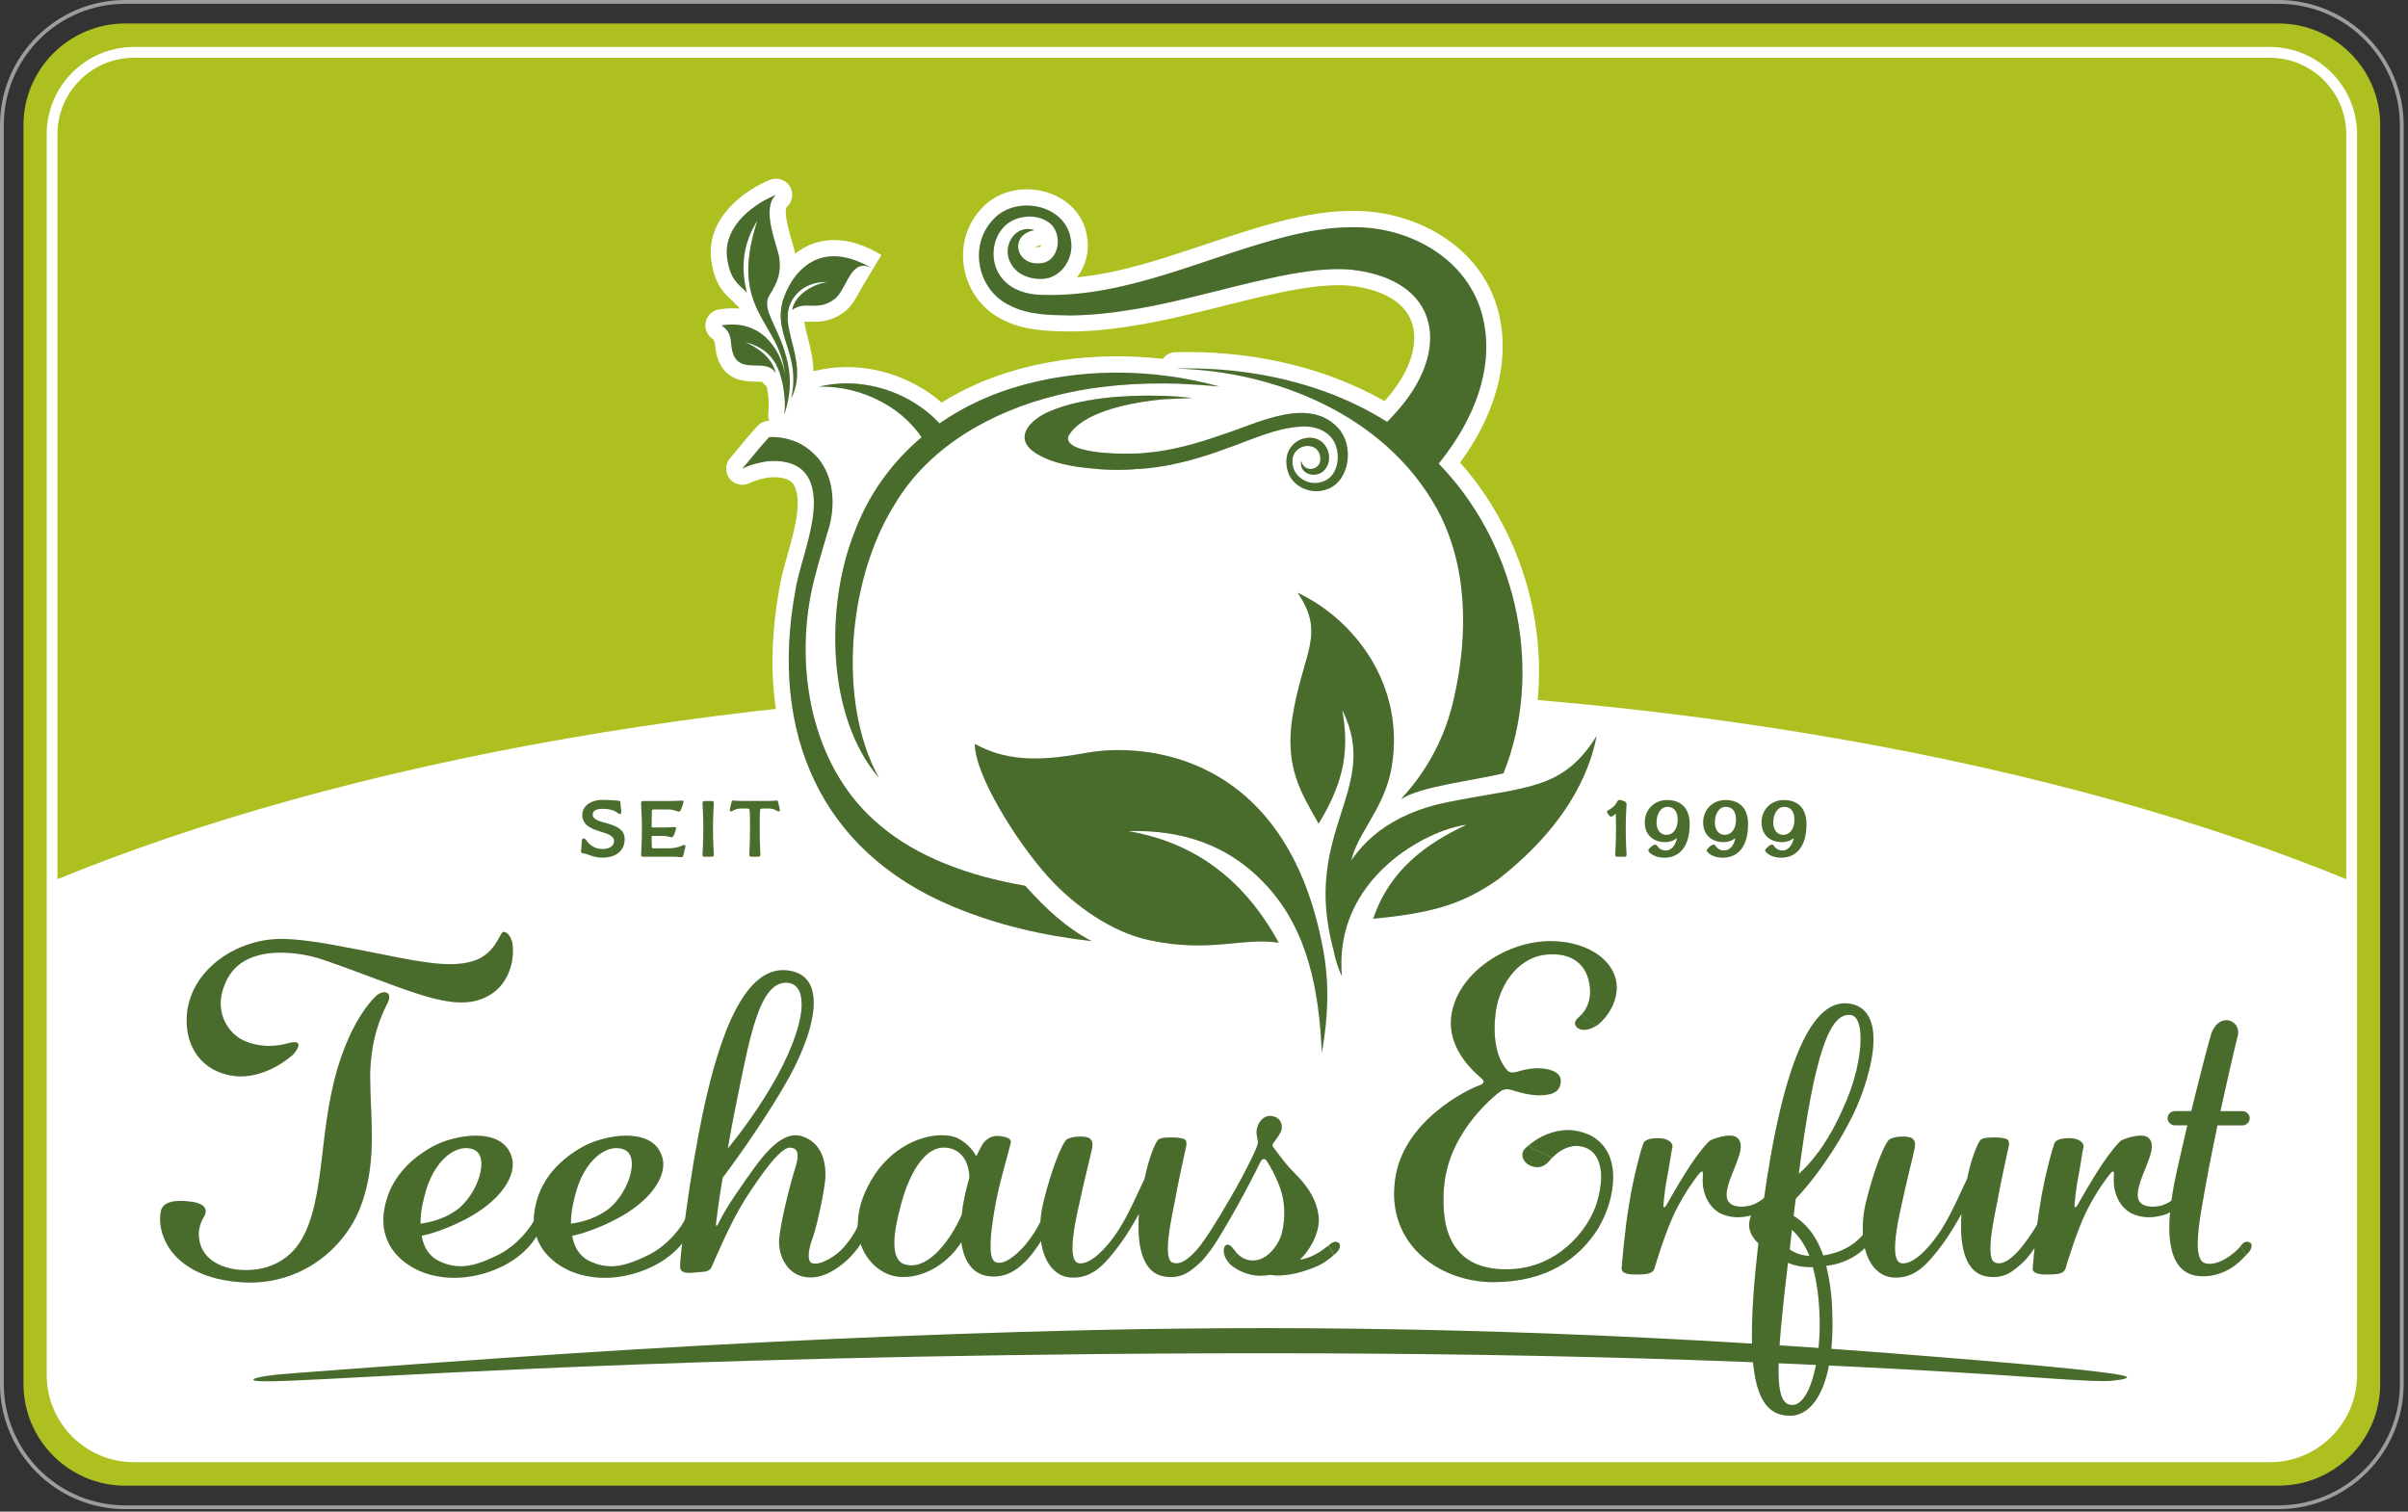
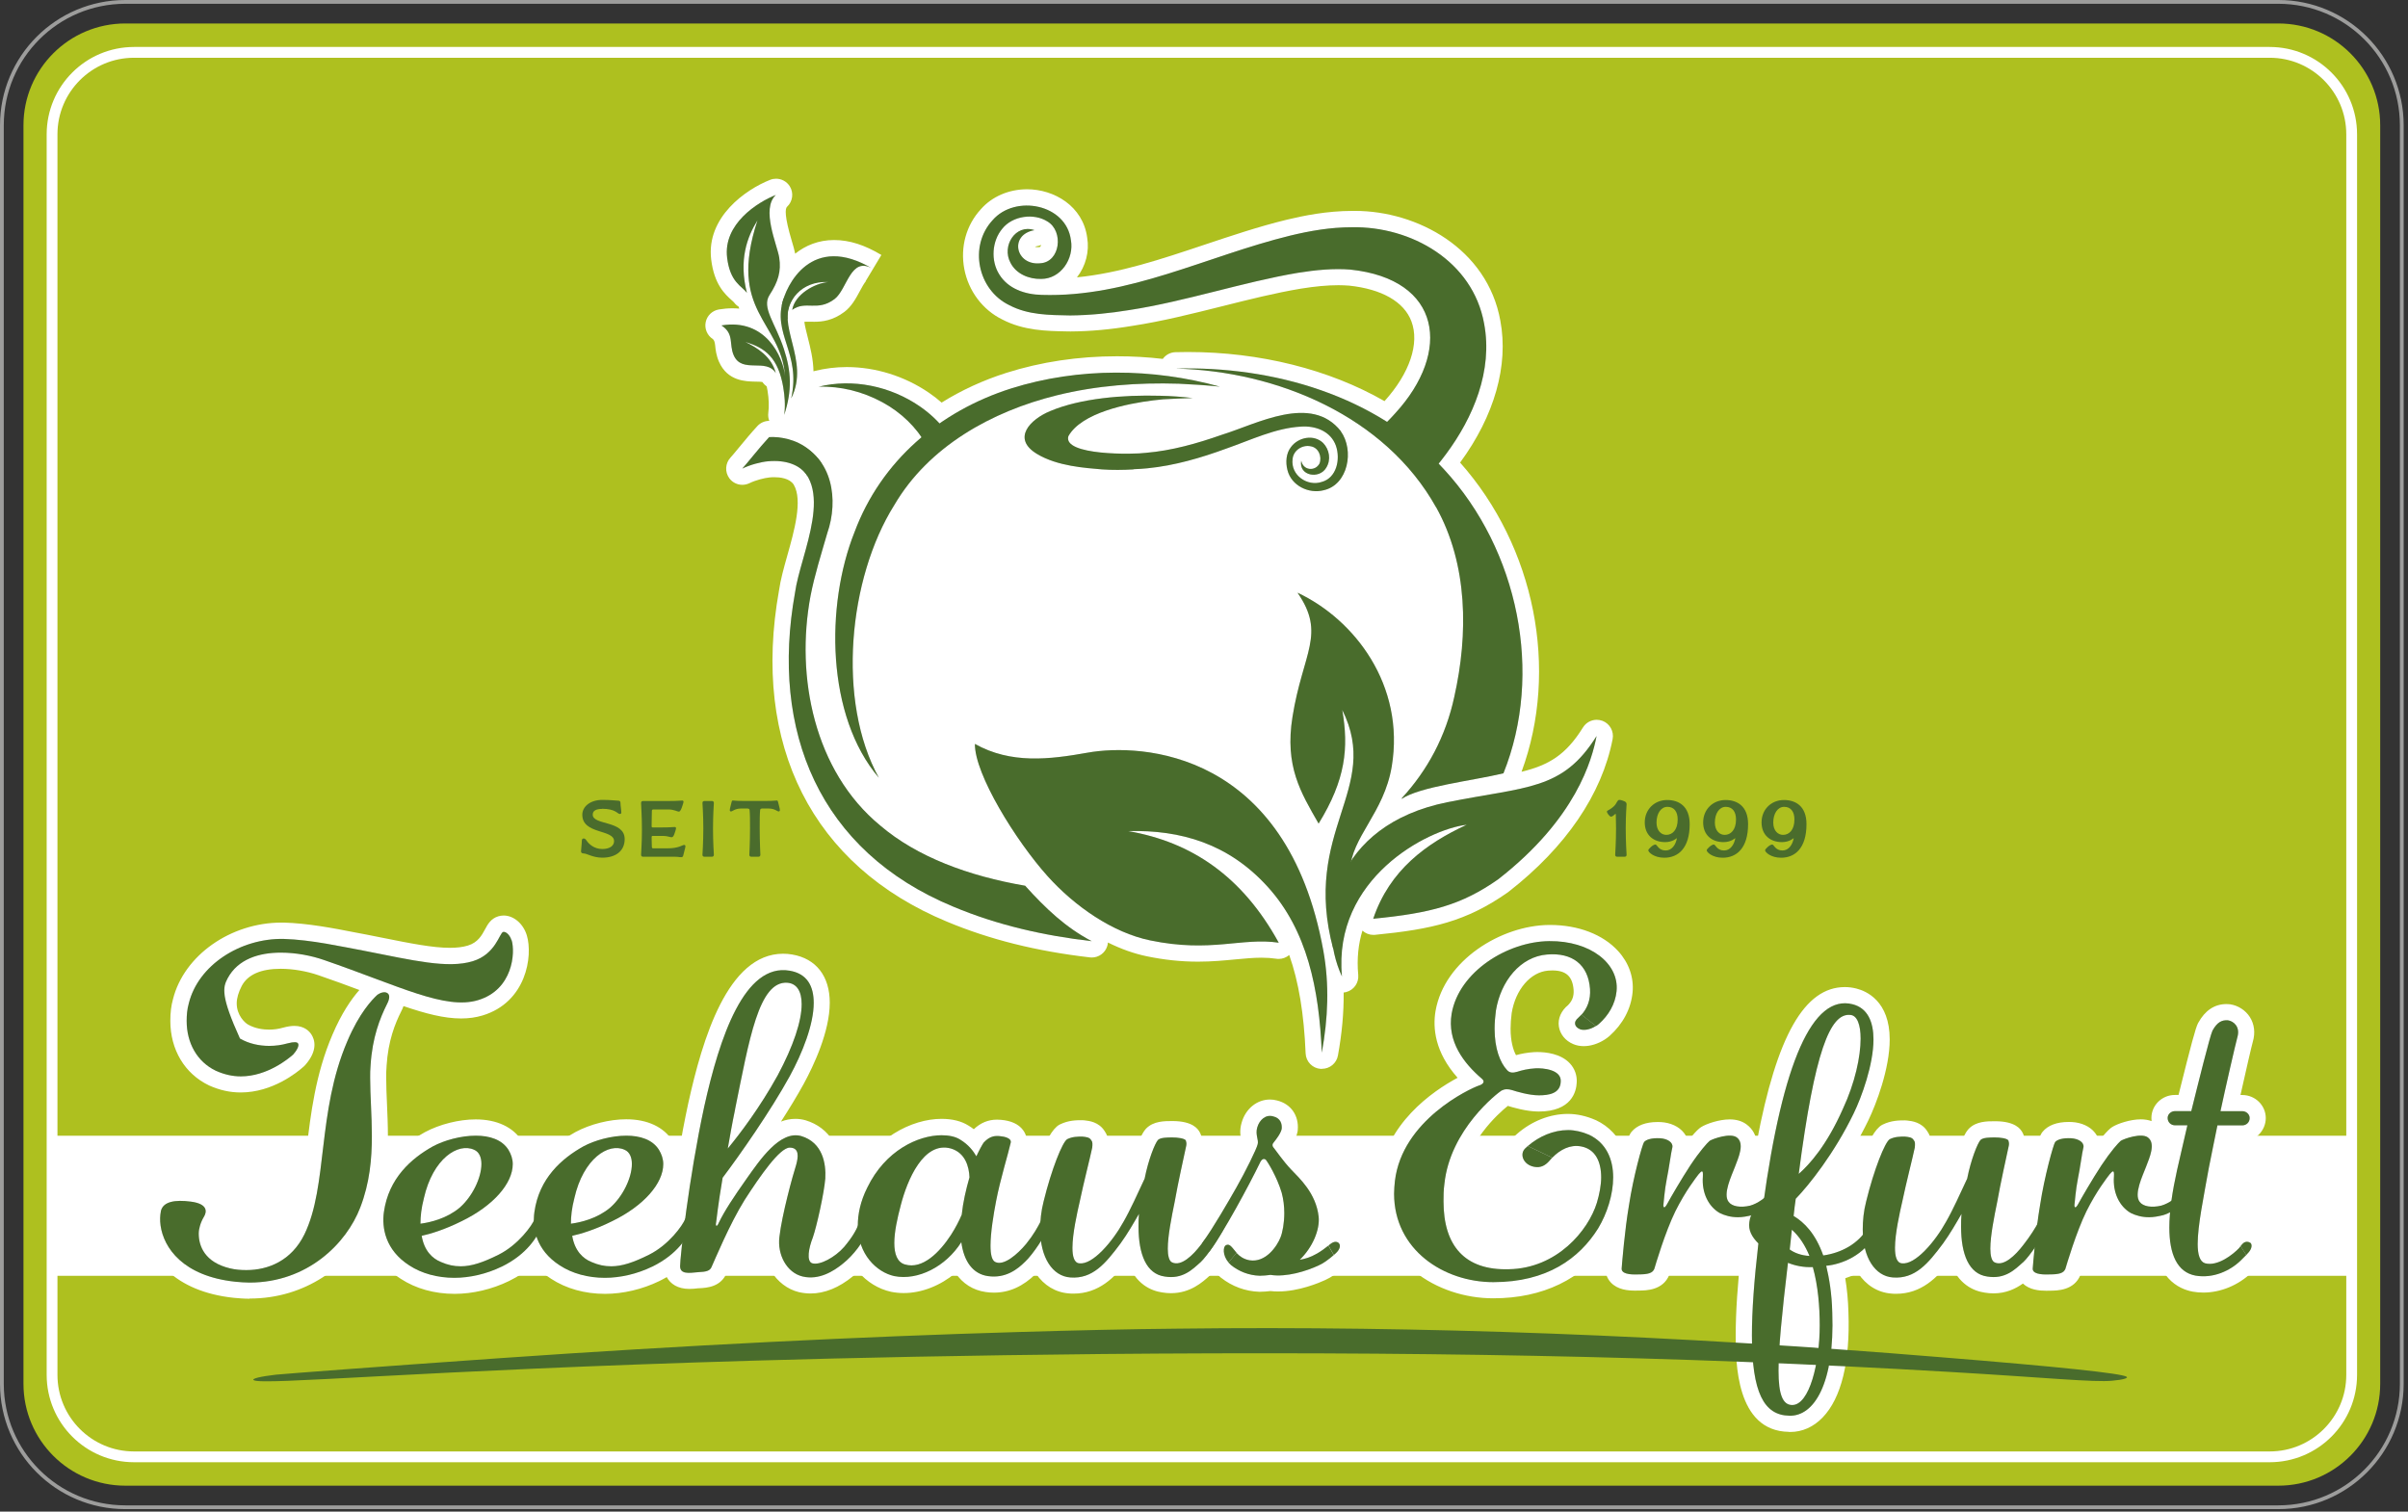
<svg xmlns="http://www.w3.org/2000/svg" width="395" height="248" viewBox="0 0 395 248" fill="none">
  <rect x="0" y="0" width="395" height="248" fill="#333333" stroke="none" />
  <g clip-path="url(#clip0_8_57)">
    <path d="M393.98 227.03V20.56C393.98 9.376 384.914 0.31 373.73 0.31L20.56 0.31C9.376 0.31 0.31 9.376 0.31 20.56V227.03C0.31 238.214 9.376 247.28 20.56 247.28L373.73 247.28C384.914 247.28 393.98 238.214 393.98 227.03Z" stroke="#9D9D9C" stroke-width="0.62" stroke-miterlimit="10" />
    <path d="M373.73 3.85H20.56C11.331 3.85 3.85 11.331 3.85 20.56V227.03C3.85 236.259 11.331 243.74 20.56 243.74H373.73C382.959 243.74 390.44 236.259 390.44 227.03V20.56C390.44 11.331 382.959 3.85 373.73 3.85Z" fill="#AEC01F" />
    <path d="M372.31 8.59H21.99C14.562 8.59 8.54 14.612 8.54 22.04V225.56C8.54 232.988 14.562 239.01 21.99 239.01H372.31C379.738 239.01 385.76 232.988 385.76 225.56V22.04C385.76 14.612 379.738 8.59 372.31 8.59Z" stroke="white" stroke-width="1.77" stroke-miterlimit="10" />
    <path d="M385.76 186.33H8.54V209.31H385.76V186.33Z" fill="white" />
-     <path d="M197.15 112.51C123.31 112.51 56.54 124.79 8.54 144.6V224.72C8.54 232.61 14.56 239.01 21.99 239.01H372.31C379.74 239.01 385.76 232.61 385.76 224.72V144.6C337.76 124.79 270.99 112.51 197.15 112.51Z" fill="white" />
    <path d="M293.42 234.91C284.72 234.76 284.72 223.37 284.72 219.08C284.72 215.27 285.03 210.61 285.66 204.86C285.04 204.04 284.62 203.2 284.41 202.33C283.17 202.24 281.99 201.92 280.89 201.37C280.84 201.35 280.8 201.32 280.75 201.29C279.58 200.62 278.63 199.65 277.93 198.5C277.69 198.94 277.44 199.4 277.19 199.9C276.21 201.9 275.05 205.07 273.94 208.82L273.91 208.92C273.89 209 273.86 209.07 273.83 209.14C272.81 211.69 270.05 211.73 268.81 211.73C268.61 211.73 268.42 211.74 268.23 211.74C267.04 211.74 265.34 211.6 264.22 210.39C263.59 209.7 263.28 208.8 263.36 207.86V207.7C263.49 206.31 263.6 205.06 263.72 203.94C259.52 209.88 253.07 213 244.94 213C235.76 213 226.01 206.98 226.01 195.83C226.01 194.99 226.09 194.17 226.16 193.45C227.25 184.37 234.95 179.05 239.1 176.82C235.36 172.62 235.01 168.64 235.48 165.87C236.93 157.52 246.26 151.83 254.07 151.75H254.28C258.89 151.75 262.96 153.31 265.44 156.04C267.2 157.97 268.04 160.38 267.8 162.83C267.53 165.53 266.22 167.99 264.02 169.96C264 169.98 263.98 169.99 263.96 170.01C263.73 170.21 263.48 170.39 263.2 170.57C262.13 171.25 260.92 171.63 259.79 171.63C259.17 171.63 258.6 171.52 258.08 171.3C256.78 170.76 255.9 169.67 255.71 168.4C255.52 167.11 256.08 165.83 257.23 164.89C257.27 164.85 257.32 164.79 257.4 164.7C257.95 164.08 258.19 163.34 258.13 162.42C257.97 160.2 256.9 159.21 254.64 159.21C254.42 159.21 254.19 159.22 253.96 159.24C251.06 159.47 248.6 162.34 247.97 166.21C247.85 167.14 247.79 168 247.79 168.78C247.79 170.79 248.21 172.25 248.68 173.11C249.46 172.89 250.49 172.68 251.68 172.61C251.83 172.61 252.01 172.6 252.19 172.6C253.53 172.6 256.01 172.84 257.52 174.46C258.31 175.31 258.71 176.42 258.64 177.59C258.58 179.06 257.82 182.36 252.39 182.36C250.41 182.36 248.09 181.67 247.34 181.43C245.92 182.57 240.24 187.52 239.53 194.56C239.53 194.6 239.53 194.63 239.52 194.67C239.41 195.47 239.41 196.27 239.41 197.11C239.41 200.03 240.03 202.21 241.26 203.59C242.45 204.92 244.36 205.59 246.93 205.59C247.08 205.59 247.23 205.59 247.39 205.59C254.14 205.47 258.32 199.98 259.37 196.54C259.75 195.28 259.96 194.08 259.96 193.16C259.96 190.91 259.11 190.75 258.83 190.7C258.72 190.68 258.63 190.67 258.54 190.67C257.72 190.67 256.91 191.37 256.5 191.8C256.44 191.86 256.37 191.94 256.29 192.03L256.06 192.28C254.94 193.52 253.62 194.14 252.15 194.14C251.82 194.14 251.48 194.11 251.14 194.04C249.22 193.68 247.72 192.38 247.22 190.65C246.78 189.13 247.22 187.52 248.37 186.46C248.5 186.33 248.68 186.18 248.86 186.02C251.29 183.91 254.25 182.75 257.2 182.75C258.66 182.75 260.22 183.09 261.72 183.75C261.75 183.76 261.77 183.77 261.8 183.78C263.97 184.81 265.56 186.53 266.45 188.73C266.83 187.38 267.19 186.32 267.47 185.91C267.52 185.83 267.58 185.75 267.64 185.68C268.51 184.63 269.98 184.08 271.89 184.08C272.06 184.08 272.24 184.08 272.43 184.09C274.03 184.18 275.41 184.82 276.22 185.85C276.54 186.26 276.77 186.71 276.89 187.19C277.62 186.25 278.28 185.52 278.76 185.12C278.85 185.04 278.95 184.97 279.05 184.91C279.89 184.38 281.99 183.65 283.74 183.65C284.82 183.65 285.74 183.92 286.47 184.45C287.58 185.27 288.05 186.32 288.17 187.4C291.46 169.87 296.02 161.94 302.63 161.94C303.25 161.94 303.88 162.02 304.51 162.18C306.15 162.59 309.98 164.23 309.98 170.54C309.98 175.33 307.77 181.14 306.47 183.82C303.57 189.82 299.75 194.97 297.09 197.88C297.07 198.03 297.04 198.24 297.04 198.24C298.51 199.43 299.7 200.96 300.65 202.86C301.51 202.54 302.28 202.09 302.91 201.53C302.92 199.73 303.13 198.06 303.56 196.43C304.32 193.32 306.36 185.85 308.73 184.55C308.76 184.53 308.79 184.52 308.81 184.51C310.22 183.81 311.57 183.81 312.46 183.81C312.57 183.81 312.68 183.81 312.79 183.83L312.95 183.85C313.59 183.92 315.21 184.1 316.15 185.6C316.96 186.72 316.79 188.08 316.72 188.63C316.72 188.7 316.7 188.77 316.69 188.84C316.53 189.61 316.24 190.8 315.91 192.17C315.48 193.95 315 195.97 314.64 197.65C314.37 198.82 313.75 201.51 313.56 203.6C314.57 202.63 315.85 201.05 316.91 199.13C317.76 197.65 318.82 195.38 319.75 193.38L320.15 192.53C320.73 189.77 321.83 186.48 322.87 185.28C322.91 185.24 322.95 185.19 322.99 185.15C324.19 183.95 325.97 183.95 327.26 183.95C330.65 183.95 331.46 185.29 331.72 185.73C331.82 185.9 331.9 186.07 331.96 186.26C332.21 187.01 332.26 187.73 332.11 188.46L331.83 189.77C331.37 191.89 330.67 195.09 330.22 197.64C330.22 197.66 330.22 197.69 330.21 197.71C329.9 199.2 329.44 201.46 329.24 203.3C329.41 203.1 329.6 202.87 329.79 202.61C330.56 201.64 331.2 200.66 331.63 199.94C331.76 198.98 331.89 198.09 332.03 197.29C332.56 193.79 334.1 187.11 334.9 185.9C334.95 185.82 335.01 185.75 335.07 185.67C335.94 184.62 337.41 184.07 339.32 184.07C339.49 184.07 339.67 184.07 339.86 184.08C341.46 184.17 342.84 184.81 343.65 185.84C343.97 186.25 344.2 186.7 344.32 187.18C345.05 186.24 345.71 185.51 346.19 185.11C346.28 185.03 346.38 184.96 346.48 184.9C347.32 184.37 349.42 183.64 351.17 183.64C351.82 183.64 352.41 183.74 352.94 183.93C352.92 183.76 352.91 183.59 352.91 183.42C352.91 181.33 354.64 179.64 356.76 179.64H357.36C359.48 171.12 360.15 168.69 360.54 167.9C360.56 167.87 360.57 167.84 360.59 167.81C361.71 165.77 363.27 164.73 365.22 164.73C365.36 164.73 365.5 164.73 365.64 164.75C365.71 164.75 365.78 164.76 365.85 164.77C367.15 164.97 368.35 165.75 369.06 166.86C369.8 168.02 369.97 169.45 369.55 170.89C369.37 171.5 368.36 175.88 367.52 179.65H367.82C369.94 179.65 371.67 181.35 371.67 183.43C371.67 185.51 369.94 187.28 367.82 187.28H365.89C365.79 187.8 365.68 188.33 365.58 188.86C365.37 189.94 365.16 191.03 364.93 192.11C364.79 192.92 364.64 193.72 364.49 194.52C363.8 198.27 363.15 201.81 363.15 204.07C363.15 204.23 363.15 204.37 363.15 204.49C363.84 204.2 364.69 203.61 365.32 202.95C365.32 202.95 365.7 202.48 365.73 202.45C366.47 201.56 367.47 201.07 368.57 201.07C369.28 201.07 370 201.29 370.58 201.68C371.33 202.18 371.82 202.97 371.95 203.88C372.11 204.96 371.75 206.13 370.96 207.08C370.75 207.32 370.57 207.52 370.39 207.72C370.01 208.13 369.68 208.46 369.34 208.78C367.19 210.85 364.28 212.06 361.42 212.06C360.84 212.06 360.26 212.01 359.7 211.91C357.34 211.47 353.51 209.65 353.21 202.34C352.98 202.36 352.76 202.37 352.55 202.37C351.06 202.37 349.64 202.04 348.33 201.39C348.28 201.37 348.24 201.34 348.19 201.31C347.02 200.64 346.07 199.67 345.37 198.52C345.13 198.96 344.88 199.42 344.63 199.92C343.65 201.92 342.49 205.09 341.38 208.84L341.35 208.94C341.33 209.02 341.3 209.09 341.27 209.16C340.25 211.71 337.49 211.75 336.25 211.75C336.05 211.75 335.86 211.76 335.67 211.76C334.54 211.76 332.94 211.63 331.83 210.58C330.66 211.41 329.09 212.19 327.01 212.19C326.54 212.19 326.06 212.15 325.58 212.07C323.8 211.81 321.16 210.75 319.85 206.94C317.79 209.58 315.18 212.26 311.04 212.26C310.8 212.26 310.54 212.26 310.29 212.23C308.01 212.06 306.09 210.85 304.77 208.84C304.05 209.22 303.34 209.5 302.69 209.71C302.99 211.53 303.16 213.37 303.21 215.3C303.51 223.4 302.04 229.38 298.98 232.55C297.48 234.11 295.64 234.93 293.66 234.93C293.66 234.93 293.5 234.93 293.42 234.93V234.91ZM287.48 191.36C287.4 191.59 287.31 191.8 287.24 191.98L287.1 192.33C287.01 192.55 286.91 192.81 286.8 193.09C286.61 193.55 286.21 194.54 286.01 195.29C286.15 195.28 286.29 195.25 286.43 195.22C286.58 195.17 286.74 195.1 286.91 195.02C287.09 193.76 287.28 192.54 287.48 191.36ZM354.1 193.44C353.89 193.95 353.6 194.7 353.44 195.3C353.55 195.29 353.66 195.27 353.77 195.25C353.87 194.67 353.97 194.07 354.1 193.44ZM40.91 213.07C40.01 213.07 39.12 212.99 38.34 212.92C28.58 211.89 24.38 206.32 23.7 201.44C23.54 200.32 23.57 199.2 23.77 198.2C23.77 198.2 23.78 198.13 23.79 198.08C23.79 198.05 23.84 197.87 23.85 197.84C24.22 196.54 25.47 194.36 29.6 194.36C30.23 194.36 30.92 194.41 31.66 194.51C33.88 194.81 35.35 195.68 36.03 197.11C36.59 198.29 36.5 199.66 35.78 200.9C35.77 200.93 35.75 200.95 35.73 200.98C35.56 201.27 35.42 201.57 35.34 201.87C35.28 202.08 35.25 202.26 35.25 202.39C35.25 203.41 35.57 204.85 38.35 205.51C38.93 205.65 39.59 205.72 40.41 205.72C42.68 205.72 45.76 204.96 47.54 201.35C49.17 197.99 49.69 193.64 50.28 188.6C50.96 182.81 51.74 176.24 54.53 169.76C56.02 166.25 57.62 163.93 58.95 162.42C56.9 161.65 54.64 160.82 52.22 159.99C50.28 159.32 48.03 158.94 46.04 158.94C42.8 158.94 40.64 159.89 39.65 161.76C39.13 162.76 38.83 163.77 38.83 164.6C38.83 166.58 40.16 167.78 40.67 168.08C41.88 168.77 43.22 168.92 44.13 168.92C44.93 168.92 45.66 168.82 46.43 168.6C47.17 168.4 47.76 168.31 48.29 168.31C49.91 168.31 50.72 169.17 51.06 169.68C51.61 170.51 52.22 172.28 50.07 174.73C50 174.81 49.93 174.88 49.85 174.95C48.74 175.95 44.7 179.23 39.48 179.23C37.72 179.23 36.02 178.85 34.3 178.08C30.3 176.17 27.94 172.22 27.94 167.48C27.94 166.12 28.08 164.98 28.38 163.91C30.18 156.75 37.82 151.36 46.19 151.36C46.32 151.36 46.45 151.36 46.57 151.36C50.55 151.48 54.74 152.29 58.11 152.95C58.83 153.09 59.53 153.22 60.17 153.34C61.09 153.52 61.95 153.69 62.78 153.86C67.36 154.78 70.99 155.5 73.81 155.5C74.96 155.5 75.92 155.38 76.75 155.13C78.4 154.63 79.05 153.42 79.57 152.45C79.99 151.67 80.51 150.7 81.74 150.33C82.02 150.25 82.31 150.2 82.61 150.2C84.27 150.2 85.84 151.54 86.42 153.46C87.44 156.85 86.34 164.43 79.15 166.6C78.05 166.93 76.91 167.09 75.64 167.09C72.85 167.09 69.83 166.3 66.19 165.06C66.09 165.35 65.96 165.64 65.8 165.95C64.82 167.91 63.67 170.7 63.41 174.9C63.41 174.93 63.41 174.97 63.41 175C63.35 175.57 63.35 176.11 63.35 176.78C63.35 178.15 63.41 179.6 63.48 181.14C63.55 182.82 63.63 184.56 63.63 186.37C63.63 187.75 63.59 189.31 63.42 191C64.97 188.97 67.06 187.22 69.69 185.75C72.11 184.45 75.29 183.65 78.03 183.65C81.5 183.65 84.2 184.92 85.64 187.22C86.38 188.46 86.75 189.7 86.75 190.95C86.75 195.24 82.96 199.75 76.87 202.71C75.42 203.44 74.09 203.98 72.97 204.37C73.08 204.44 73.19 204.5 73.32 204.54C73.35 204.55 73.37 204.56 73.4 204.57C74.18 204.91 74.81 205.05 75.58 205.05C76.8 205.05 78.35 204.55 80.59 203.43C82.6 202.43 84.21 200.57 84.92 199.5C84.94 199.15 84.97 198.81 85.02 198.46C85.77 193.07 88.92 188.79 94.39 185.73C96.81 184.43 99.99 183.63 102.73 183.63C106.2 183.63 108.9 184.9 110.34 187.2C110.79 187.96 111.11 188.71 111.28 189.47C111.74 186.78 112.28 183.88 112.9 181C115.23 170.46 119.37 156.47 128.46 156.47C128.96 156.47 129.46 156.51 129.96 156.6C133.87 157.27 136.11 160.15 136.11 164.5C136.11 169.28 133.43 174.9 131.84 177.82C130.75 179.8 129.45 181.93 128.11 184.01C128.86 183.72 129.65 183.56 130.49 183.56C131.04 183.56 131.59 183.64 132.13 183.79C136.11 184.98 138.29 188.6 138.01 193.48C138.01 193.51 138.01 193.53 138.01 193.56C137.8 195.97 136.76 200.82 136.03 203.23C136.17 203.1 136.31 202.95 136.45 202.81C137.33 201.76 137.77 201.06 138.05 200.51C138.13 198.2 138.74 195.89 139.87 193.63C143.22 186.69 149.6 183.56 154.44 183.56C156.21 183.56 157.7 183.93 158.86 184.66C159.17 184.85 159.46 185.04 159.74 185.26C160.86 184.2 162.11 183.69 163.55 183.69C163.77 183.69 163.98 183.7 164.19 183.72C165.85 183.86 167.08 184.42 167.8 185.38C168.36 186.12 168.57 187.03 168.38 187.94C168.2 188.75 167.93 189.76 167.61 190.92C167.08 192.86 166.42 195.27 165.99 197.5C165.52 199.93 165.23 202.03 165.15 203.54C165.49 203.23 165.87 202.83 166.28 202.35C167.1 201.33 167.65 200.43 168.04 199.71C168.14 198.57 168.33 197.46 168.61 196.4C169.37 193.29 171.41 185.82 173.78 184.52C173.81 184.5 173.84 184.49 173.86 184.48C175.27 183.78 176.62 183.78 177.51 183.78C177.62 183.78 177.73 183.78 177.84 183.8L178 183.82C178.64 183.89 180.26 184.07 181.2 185.57C182.01 186.69 181.84 188.05 181.77 188.6C181.77 188.67 181.75 188.74 181.74 188.81C181.58 189.58 181.29 190.77 180.96 192.14C180.53 193.92 180.05 195.94 179.69 197.62C179.42 198.79 178.8 201.48 178.61 203.57C179.62 202.6 180.9 201.02 181.96 199.1C182.81 197.62 183.87 195.35 184.8 193.35L185.2 192.5C185.78 189.74 186.88 186.45 187.92 185.25C187.96 185.21 188 185.16 188.04 185.12C189.24 183.92 191.02 183.92 192.31 183.92C195.7 183.92 196.51 185.26 196.77 185.7C196.87 185.87 196.95 186.05 197.01 186.23C197.26 186.98 197.31 187.7 197.16 188.43L196.88 189.74C196.42 191.86 195.72 195.06 195.27 197.61C195.27 197.63 195.27 197.66 195.26 197.68C194.95 199.17 194.49 201.43 194.29 203.27C194.46 203.07 194.65 202.84 194.84 202.58L195.18 202.15C196.78 199.97 199.56 195.11 200.47 193.51C201.86 191.07 203.26 188.17 203.63 187.25C203.63 187.24 203.63 187.23 203.63 187.21C203.5 186.57 203.28 185.51 203.67 184.2C204.3 181.93 206.17 180.39 208.31 180.39C208.71 180.39 209.11 180.44 209.5 180.55C211.75 181.11 213.08 183 212.88 185.38C212.88 185.47 212.86 185.55 212.85 185.64C212.71 186.41 212.34 187.16 211.9 187.83C212.39 188.49 213.02 189.31 213.71 190.03C213.83 190.15 213.96 190.28 214.09 190.43C215.61 191.99 218.45 194.9 218.93 199.33C218.99 199.89 218.98 200.47 218.92 201.07C218.97 201.07 219.01 201.07 219.06 201.07C220 201.07 220.88 201.44 221.52 202.11C222.13 202.74 222.45 203.59 222.43 204.49C222.4 205.56 221.88 206.63 220.97 207.49C220.81 207.64 220.66 207.77 220.52 207.89C219.41 208.85 218.36 209.56 217.39 210C216.46 210.43 213.07 211.88 209.67 211.88C209.23 211.88 208.8 211.86 208.39 211.81C207.87 211.87 207.3 211.93 206.65 211.93C206.62 211.93 206.59 211.93 206.56 211.93C204.27 211.85 202.1 211.05 200.29 209.62C200.26 209.6 200.24 209.58 200.21 209.56C199.97 209.35 199.73 209.12 199.52 208.87H199.51C199.41 208.74 199.32 208.63 199.23 208.51C199.05 208.71 198.88 208.88 198.72 209.03C198.7 209.05 198.42 209.3 198.42 209.3C197.23 210.37 195.25 212.16 192.08 212.16C191.61 212.16 191.13 212.12 190.65 212.04C188.87 211.78 186.23 210.72 184.92 206.91C182.86 209.55 180.25 212.23 176.11 212.23C175.87 212.23 175.61 212.23 175.36 212.2C173.13 212.04 171.24 210.87 169.94 208.96C167.82 211.05 165.56 212.07 163.03 212.07C162.59 212.07 162.13 212.04 161.69 211.97C159.6 211.67 157.91 210.58 156.74 208.85C154.25 210.92 151.21 212.14 148.24 212.14C147.54 212.14 146.86 212.07 146.19 211.94C144.08 211.48 142.2 210.3 140.78 208.64C140.5 208.9 140.21 209.15 139.93 209.37C137.64 211.25 135.28 212.21 132.96 212.21C132.32 212.21 131.67 212.13 131.05 211.99C127.24 211.06 124.69 206.94 125.22 202.6C125.48 200.32 126.2 197.19 126.86 194.61C126.17 195.58 125.35 196.78 124.38 198.3C122.36 201.53 120.19 206.55 119.48 208.2C119.38 208.43 119.3 208.61 119.25 208.73C118.31 211.14 115.98 211.29 114.67 211.35H114.56C114.1 211.41 113.58 211.46 113.07 211.46C111.17 211.46 109.97 210.63 109.37 209.52C108.98 209.75 108.58 209.96 108.16 210.17C105.36 211.53 102.2 212.27 99.24 212.27C95.92 212.27 92.86 211.41 90.39 209.79C89.31 209.1 88.38 208.3 87.62 207.41C86.44 208.48 85.07 209.39 83.49 210.17C80.69 211.53 77.53 212.27 74.57 212.27C71.25 212.27 68.19 211.41 65.72 209.79C61.96 207.37 60.71 204.17 60.38 201.65C57.03 207.66 50.2 213.04 40.96 213.04L40.91 213.07ZM97.67 204.39C97.78 204.46 97.89 204.52 98.02 204.56C98.05 204.57 98.07 204.58 98.1 204.59C98.88 204.93 99.51 205.07 100.28 205.07C101.5 205.07 103.05 204.57 105.29 203.45C107.64 202.28 109.33 200.05 109.82 199.21C109.97 198.05 110.18 196.6 110.42 194.94C108.9 197.88 105.79 200.67 101.58 202.72C100.13 203.45 98.8 203.99 97.68 204.38L97.67 204.39ZM149.5 204.95C150.4 204.95 152.06 203.77 153.77 201.15C154.3 200.33 154.76 199.49 155.16 198.59C155.36 196.88 155.75 195 156.34 192.88C156.23 191.81 155.86 191.17 155.22 190.98C155.12 190.95 154.99 190.93 154.86 190.93C153.37 190.93 151.42 194.14 150.32 198.4C149.66 200.86 149.35 202.66 149.35 203.94C149.35 204.43 149.4 204.76 149.46 204.96C149.47 204.96 149.49 204.96 149.5 204.96V204.95ZM205.52 204.14C206.27 204.14 207.22 202.91 207.58 202.03C207.76 201.6 208.02 200.43 208.02 199C208.02 198.11 207.91 197.21 207.7 196.41C207.59 196.05 207.47 195.7 207.34 195.36C206.2 197.53 204.81 200.07 203.49 202.31C203.92 202.66 204.26 203.08 204.55 203.44C204.55 203.44 204.88 203.84 204.89 203.85C205.04 204.01 205.2 204.1 205.44 204.15C205.45 204.15 205.48 204.15 205.51 204.15L205.52 204.14ZM76.31 191.03C75.32 191.17 73.14 192.76 72.14 197.1C72.67 196.84 73.2 196.51 73.68 196.11C75.22 194.77 76.29 192.41 76.32 191.02L76.31 191.03ZM101 191.03C100.01 191.17 97.83 192.76 96.83 197.1C97.36 196.84 97.89 196.51 98.37 196.11C99.91 194.77 100.98 192.41 101.01 191.02L101 191.03ZM216.83 175.36C216.77 175.36 216.71 175.36 216.64 175.36C215.29 175.27 214.23 174.17 214.17 172.82C213.9 166.35 213.04 161.07 211.48 156.68C211 157.09 210.39 157.32 209.76 157.32C209.63 157.32 209.5 157.32 209.37 157.29C208.61 157.18 207.81 157.12 206.94 157.12C205.58 157.12 204.15 157.26 202.64 157.4C200.85 157.57 198.82 157.77 196.52 157.77C193.73 157.77 190.99 157.48 188.13 156.89C186.04 156.46 183.88 155.69 181.74 154.63C181.73 154.83 181.69 155.02 181.63 155.22C181.28 156.34 180.25 157.09 179.09 157.09C178.99 157.09 178.89 157.09 178.78 157.07C169.98 156.05 162.32 154.13 155.34 151.21C133.28 142.07 123.23 122.25 127.79 96.85C128.03 95.13 128.57 93.19 129.15 91.13C130.29 87.09 131.7 82.07 130.21 79.53C130.21 79.53 130.21 79.52 130.2 79.51C129.51 78.44 127.91 78.29 127.02 78.29C126.76 78.29 126.49 78.3 126.22 78.33C125.39 78.41 123.93 78.78 122.94 79.27C122.56 79.45 122.16 79.54 121.77 79.54C120.95 79.54 120.15 79.16 119.64 78.47C118.88 77.44 118.96 76.01 119.83 75.07C120.12 74.76 120.66 74.1 121.23 73.41C122.11 72.34 123.21 71.01 124.24 69.9C124.72 69.38 125.38 69.08 126.08 69.05C126.11 69.05 126.15 69.05 126.19 69.05C126.03 68.64 125.97 68.19 126.03 67.73C126.17 66.65 126.13 65.46 125.9 64.07C125.86 63.84 125.82 63.61 125.77 63.4C125.5 63.21 125.26 62.97 125.07 62.68C124.82 62.62 124.28 62.61 123.9 62.61C122.31 62.58 119.35 62.53 117.95 59.37C117.48 58.32 117.38 57.35 117.31 56.64C117.25 56.093 117.12 55.753 116.92 55.62C116 55.02 115.54 53.92 115.76 52.85C115.98 51.78 116.84 50.95 117.93 50.77C118.67 50.65 119.41 50.58 120.12 50.58C120.52 50.58 120.9 50.6 121.27 50.63C121.23 50.52 121.19 50.41 121.15 50.3C120.87 50.13 120.61 49.9 120.41 49.62C120.36 49.55 120.16 49.37 120.01 49.24C118.94 48.28 117.15 46.67 116.66 42.57C115.83 35.61 122.34 31.08 126.32 29.51C126.64 29.38 126.97 29.32 127.3 29.32C128.19 29.32 129.05 29.77 129.55 30.56C130.23 31.64 130.04 33.06 129.1 33.93C128.79 34.22 128.66 35.43 129.88 39.52C130.12 40.31 130.32 41.01 130.44 41.62C132.13 40.27 134.26 39.38 136.82 39.38C139.38 39.38 141.87 40.21 144.58 41.83L141.96 46.19C142.01 46.17 142.05 46.15 142.07 46.13C141.81 46.33 141.32 47.25 141.03 47.79C140.4 48.96 139.69 50.28 138.51 51.17C136.61 52.6 134.87 52.79 133.57 52.79C133.35 52.79 133.14 52.79 132.93 52.78C132.77 52.78 132.61 52.78 132.45 52.78C132.22 52.78 132.07 52.78 131.94 52.81C132.05 53.58 132.28 54.47 132.51 55.39C132.93 57.04 133.4 58.91 133.44 60.92C133.51 60.9 133.58 60.88 133.65 60.86C135.34 60.44 137.11 60.22 138.9 60.22C143.63 60.22 148.41 61.72 152.37 64.43C153.1 64.92 153.8 65.47 154.46 66.05C157.71 64.02 161.28 62.38 165.08 61.17C170.8 59.36 176.91 58.45 183.23 58.45C185.74 58.45 188.25 58.59 190.74 58.88C191.21 58.23 191.96 57.8 192.82 57.78C193.49 57.76 194.16 57.75 194.84 57.75C206.66 57.75 218.03 60.6 227.11 65.81C231.25 61.23 232.89 56.34 231.52 52.71C230.31 49.51 226.69 47.43 221.31 46.86C220.75 46.82 220.16 46.79 219.55 46.79C217.74 46.79 215.72 46.98 213.36 47.36C209.17 48.06 204.95 49.12 200.49 50.24C195.66 51.45 190.67 52.71 185.69 53.47C182.12 54.06 178.81 54.36 175.61 54.38L174.98 54.37C171.67 54.31 167.92 54.24 164.42 52.42C161.2 50.85 158.87 47.75 158.18 44.13C157.5 40.51 158.49 36.94 160.9 34.32C162.73 32.24 165.49 31.05 168.48 31.05C172.87 31.05 177.65 33.78 178.34 39C178.72 41.26 178.1 43.66 176.66 45.5C183.7 44.8 190.46 42.53 197.55 40.16C201.92 38.7 206.43 37.18 211.06 36.05C213.87 35.38 217.61 34.61 221.82 34.6C221.93 34.6 222.09 34.6 222.25 34.6C232.5 34.6 243.98 40.79 246.11 52.61C247.49 59.95 245.15 68.21 239.51 75.89C251.79 89.72 255.77 109.83 249.59 126.62C254.05 125.52 256.84 123.89 259.67 119.34C260.17 118.54 261.03 118.09 261.92 118.09C262.24 118.09 262.57 118.15 262.89 118.27C264.08 118.74 264.77 119.99 264.53 121.25C262.77 130.31 256.86 138.99 247.42 146.34C247.39 146.37 247.35 146.39 247.31 146.42C240.52 151.18 234.88 152.46 225.54 153.37C225.45 153.37 225.37 153.38 225.28 153.38C224.62 153.38 223.98 153.13 223.49 152.68C222.83 154.84 222.55 157.25 222.8 159.94C222.92 161.23 222.1 162.41 220.85 162.75C220.7 162.79 220.56 162.82 220.41 162.83C220.44 166.13 220.13 169.55 219.47 173.17C219.24 174.44 218.13 175.35 216.86 175.35L216.83 175.36ZM169.77 40.47C169.85 40.51 169.99 40.55 170.19 40.55C170.25 40.55 170.32 40.55 170.39 40.54C170.43 40.54 170.46 40.54 170.5 40.54C170.65 40.54 170.74 40.35 170.79 40.18C170.59 40.27 170.37 40.34 170.14 40.38C169.97 40.41 169.85 40.45 169.77 40.48V40.47Z" fill="white" />
    <path d="M134.73 75.92C133.97 76.64 133.18 77.34 132.43 78.07C131.24 76.23 128.87 75.42 125.98 75.68C124.85 75.78 123.08 76.23 121.76 76.88C122.59 75.99 124.5 73.52 126.17 71.71C126.52 71.7 127.23 71.69 127.7 71.75C129.58 71.99 132.39 72.66 134.73 75.92ZM144.18 127.62C137.22 115.02 139.18 94.85 146.7 82.88C152.35 73.24 162.72 67.48 173.34 64.87C179.84 63.26 186.64 62.75 193.35 62.96C195.6 63.06 197.85 63.21 200.11 63.44C189.16 60.41 176.94 60.24 165.87 63.74C154.13 67.47 144.54 75.64 140.18 87.31C135.41 99.26 135.51 117.49 144.19 127.63L144.18 127.62ZM134.26 63.45C137.92 63.34 141.53 64.26 144.7 65.98C147.81 67.65 150.37 70.14 151.96 73.02L155.26 70.83C154 69.19 152.5 67.77 150.84 66.65C146.05 63.36 139.88 62.06 134.26 63.46V63.45ZM169.68 37.76C166.57 36.71 164.29 40.36 165.75 43.09C166.67 44.95 168.8 45.82 170.78 45.77C174.02 45.79 176.22 42.43 175.68 39.42C174.94 33.47 166.53 31.88 162.84 36.12C158.88 40.39 160.38 47.57 165.58 50.08C168.71 51.72 172.16 51.69 175.55 51.76C178.82 51.73 182.06 51.4 185.25 50.88C194.53 49.45 203.88 46.28 212.9 44.77C215.87 44.29 218.8 44.02 221.53 44.24C236.49 45.82 238.17 57.7 228.87 67.82C227.97 68.85 226.94 69.78 226.01 70.83L233.77 78.53C235.06 77.34 236.14 75.93 237.21 74.51C241.65 68.53 244.92 60.85 243.46 53.11C241.61 42.8 231.45 37.11 221.79 37.29C218.21 37.29 214.86 37.89 211.66 38.66C197.86 42.04 185.17 48.85 170.89 48.39C168.15 48.33 165.37 47.39 163.92 45.02C162.51 42.79 162.71 39.57 164.42 37.53C166.09 35.42 169.58 34.93 171.82 36.34C174.53 37.93 173.95 42.99 170.66 43.2C166.58 43.62 165.49 38.5 169.69 37.77L169.68 37.76ZM219.95 70.74C215.1 64.58 206.22 69.54 200.43 71.33C196.34 72.77 192.21 73.93 187.99 74.29C186.08 74.57 174.32 74.77 175.25 71.57C177.42 67.68 185 66.2 189.14 65.69C189.69 65.62 190.24 65.56 190.8 65.51C192.51 65.41 194.16 65.35 195.65 65.3C193.88 65.1 192.09 64.96 190.29 64.93C184.23 64.76 177.21 65.35 172.28 67.44C169 68.79 165.91 71.94 170.1 74.47C173.47 76.51 178.08 76.77 180.77 77.01C182.5 77.13 184.22 77.11 185.94 77.01V76.98C186.69 76.95 187.45 76.91 188.21 76.83C192.69 76.39 197.03 75.11 201.17 73.59C205.17 72.2 209.22 70.22 213.4 69.99C215.83 69.82 218.29 70.75 219.14 73.13C219.92 75.39 219.23 78.42 216.8 79.07C214.49 79.84 211.7 78.01 212.03 75.32C212.17 73.83 213.69 72.93 215 73.22C216.28 73.42 216.89 74.9 216.45 76.04C215.76 77.36 213.76 77.23 213.45 75.57C212.98 78.07 216.41 78.68 217.55 76.74C218.37 75.43 218.08 73.76 217.05 72.68C215.51 71.2 212.95 71.73 211.76 73.35C210.95 74.4 210.87 75.84 211.18 77.09C211.82 79.72 214.73 81.06 217.13 80.43C221.13 79.55 222.2 73.89 219.93 70.74H219.95ZM128.65 68.08C129.97 64.05 129.81 60.94 128.59 57.24C127.19 52.98 124.9 50.48 126.24 48.41C127.66 46.22 128.17 44.53 127.83 42.27C127.52 40.21 124.79 34.29 127.28 31.99C124.26 33.18 118.62 36.75 119.28 42.27C119.77 46.36 121.7 46.93 122.53 48.05C121.15 42.65 122.59 38.83 124.26 36.17C119.32 51.19 128.07 52.6 128.8 61.71C128.43 58.48 125.59 52.2 118.35 53.4C120.5 54.79 119.55 56.44 120.37 58.31C121.73 61.38 125.71 58.68 127.27 61.23C126.57 58.45 124.12 57.02 122.28 56.12C125.52 57.06 127.68 58.69 128.51 63.65C128.72 64.91 128.87 66.47 128.66 68.09L128.65 68.08ZM129.21 52.54C128.89 49.46 131.36 46.04 135.9 46.26C133.6 46.46 130.37 48.3 129.95 50.83C132.19 49.23 134.07 51.18 136.89 49.06C139 47.47 139.51 41.9 143.19 44.11C133.14 38.08 128.89 46.79 128.25 50.05L129.21 52.53V52.54ZM128.55 48.95C126.55 54.81 131.47 57.86 129.78 65.37C132.98 59.04 127.03 53.18 130.09 48.89L128.55 48.95ZM235.58 83.22C240.81 92.62 240.86 104.06 238.56 114.3C237.16 120.83 234.15 126.37 229.98 130.91C229.96 130.96 229.95 131.02 229.93 131.07C232.92 129.04 241.55 128.09 246.62 126.87C253.19 110.51 249.12 90.27 236.86 76.99C225.83 64.89 208.83 60.03 192.86 60.47C209.45 60.87 227.21 68.26 235.57 83.23L235.58 83.22ZM168.14 145.31C158.93 143.73 150.41 140.59 144.37 135.42C133.58 126.52 130.46 111.05 132.96 97.75C133.62 94.34 134.73 90.85 135.71 87.45C137.59 82.05 136.6 75.05 130.66 72.69L129.47 75.56C137.47 79.2 131.25 90.92 130.41 97.25C126.32 119.94 134.37 139.63 156.36 148.74C163.65 151.8 171.3 153.51 179.08 154.41C174.83 152.17 171.58 149.11 168.14 145.29V145.31ZM207.94 145.47C214.45 152.64 216.4 162.27 216.83 172.7C217.86 167.05 218.09 161.5 217.08 155.94C211.12 123.14 187.23 121.91 178.44 123.48C172.12 124.61 165.85 125.36 159.93 122.05C159.87 127 166.64 137.94 171.83 143.72C176.31 148.71 182.52 153.01 188.67 154.28C198.68 156.35 203.71 153.75 209.77 154.66C203.8 143.77 195.47 138.14 185.12 136.36C193.7 136.14 201.54 138.43 207.94 145.48V145.47ZM245.76 144.26C258.57 134.28 261.14 124.64 261.89 120.76C256.3 129.74 250.44 128.99 237.41 131.62C218.83 135.36 215.78 150.89 220.12 160.2C218.63 144.14 234.14 136.07 240.58 135.32C233.95 138.39 227.94 142.75 225.25 150.74C234.66 149.82 239.71 148.51 245.76 144.26ZM212.02 117.58C210.71 125.72 213.36 130 216.3 135.12C220.74 127.93 221.27 122.71 220.18 116.47C226.69 129.54 213.46 136.19 218.71 155.74C220.62 152.37 223 144.42 221.44 142.84C221.67 137.3 227.02 133.42 228.3 125.73C230.5 112.45 222.22 101.64 212.84 97.24C217.55 104.05 213.71 107.05 212.02 117.58ZM88.84 201.4C89.19 200.77 89.12 200.2 88.84 199.85C88.56 199.5 87.99 199.5 87.71 199.99C87.29 201.05 85.03 204.22 81.79 205.84C79.25 207.11 77.35 207.74 75.59 207.74C74.46 207.74 73.48 207.53 72.35 207.04C70.94 206.48 69.6 205.21 69.18 202.74C70.52 202.46 72.91 201.75 75.73 200.34C80.95 197.8 84.12 194.14 84.12 190.97C84.12 190.12 83.84 189.35 83.42 188.64C82.36 186.95 80.32 186.31 78.06 186.31C75.59 186.31 72.85 187.09 71.01 188.07C67.49 190.04 63.75 193.28 62.98 198.85C62.63 201.39 63.19 205.05 67.14 207.59C69.18 208.93 71.79 209.63 74.54 209.63C77.08 209.63 79.83 209 82.29 207.8C86.59 205.69 88.07 202.87 88.84 201.39V201.4ZM77.77 188.64C78.62 188.99 78.97 189.91 78.97 190.97C78.97 193.22 77.49 196.33 75.38 198.16C73.27 199.92 70.59 200.56 68.97 200.77C68.97 199.57 69.11 198.23 69.53 196.61C71.01 190.06 75.17 187.45 77.77 188.65V188.64ZM113.52 201.4C113.87 200.77 113.8 200.2 113.52 199.85C113.24 199.5 112.67 199.5 112.39 199.99C111.97 201.05 109.71 204.22 106.47 205.84C103.93 207.11 102.03 207.74 100.27 207.74C99.14 207.74 98.16 207.53 97.03 207.04C95.62 206.48 94.28 205.21 93.86 202.74C95.2 202.46 97.59 201.75 100.41 200.34C105.62 197.8 108.8 194.14 108.8 190.97C108.8 190.12 108.52 189.35 108.1 188.64C107.04 186.95 105 186.31 102.74 186.31C100.27 186.31 97.53 187.09 95.69 188.07C92.17 190.04 88.43 193.28 87.66 198.85C87.31 201.39 87.87 205.05 91.82 207.59C93.86 208.93 96.47 209.63 99.22 209.63C101.76 209.63 104.5 209 106.97 207.8C111.27 205.69 112.75 202.87 113.52 201.39V201.4ZM102.46 188.64C103.31 188.99 103.66 189.91 103.66 190.97C103.66 193.22 102.18 196.33 100.07 198.16C97.96 199.92 95.28 200.56 93.66 200.77C93.66 199.57 93.8 198.23 94.22 196.61C95.7 190.06 99.86 187.45 102.46 188.65V188.64ZM142.43 201.68C143.13 199.71 141.3 199.71 140.88 200.76C140.46 201.82 139.89 202.87 138.48 204.57C137 206.26 134.46 207.67 133.2 207.25C132.28 206.9 132.64 204.78 133.34 203.02C133.97 201.19 135.17 195.83 135.38 193.37C135.52 190.9 134.96 187.45 131.43 186.39C127.91 185.4 124.59 190.41 122.48 193.37C120.3 196.47 118.89 198.58 117.9 200.63C117.76 200.98 117.62 201.12 117.55 201.12C117.41 201.12 117.41 200.84 117.48 200.49C117.55 200.07 117.76 197.81 118.54 193.23C121.36 189.5 126.43 182.24 129.53 176.6C131.64 172.72 133.48 168.07 133.48 164.55C133.48 161.8 132.42 159.76 129.53 159.26C122.13 157.99 118.04 170.11 115.51 181.6C112.97 193.37 111.56 206.33 111.56 207.74C111.56 209.15 113.04 208.87 114.45 208.73C115.93 208.66 116.49 208.52 116.78 207.74C117.13 206.97 119.67 200.83 122.14 196.89C124.68 192.94 127.92 188.29 129.54 188.29C131.16 188.29 130.95 189.84 130.6 191.11C130.04 192.87 128.27 199.28 127.85 202.95C127.5 205.84 129.05 208.8 131.65 209.43C134.33 210.06 136.72 208.58 138.27 207.32C139.96 205.98 141.72 203.73 142.43 201.68ZM129.18 161.23C130.73 161.37 131.51 162.64 131.51 164.75C131.51 167.5 130.17 171.59 127.56 176.45C124.67 181.66 121.43 185.96 119.39 188.43C119.74 186.46 120.09 184.34 120.59 182.02C122.92 170.6 124.47 160.88 129.19 161.23H129.18ZM172.07 201.33C172.77 199.78 171.22 199.36 170.73 200.34C170.24 201.32 169.53 202.59 168.33 204.07C166.92 205.76 164.67 207.73 163.26 207.03C162.7 206.75 162.49 205.76 162.49 204.35C162.49 202.24 162.98 199.21 163.41 197.02C164.11 193.36 165.38 189.34 165.81 187.44C165.95 186.74 164.82 186.45 163.98 186.38C163.2 186.31 162.36 186.38 161.37 187.44C161.09 187.86 160.66 188.64 160.17 189.69C159.68 188.84 158.9 187.79 157.49 186.94C156.71 186.45 155.66 186.24 154.46 186.24C150.66 186.24 145.23 188.71 142.27 194.84C141.14 197.09 140.72 199.21 140.72 201.04C140.72 205.76 143.82 208.72 146.71 209.35C150.59 210.12 155.17 207.8 157.7 203.78C158.12 206.95 159.6 208.99 162.07 209.35C164.96 209.77 166.93 208.22 168.13 207.02C169.61 205.61 171.3 202.86 172.08 201.31L172.07 201.33ZM159.03 193.15C158.47 195.12 157.97 197.24 157.76 199.28C157.34 200.27 156.77 201.39 156 202.59C154.17 205.41 151.35 208.3 148.46 207.45C147.19 207.1 146.7 205.69 146.7 203.93C146.7 202.17 147.19 199.84 147.76 197.73C148.82 193.64 151.49 187.16 156 188.43C158.33 189.13 158.96 191.39 159.03 193.15ZM200.86 201.33C201.21 200.63 201.07 200.13 200.79 199.92C200.44 199.64 200.1 199.75 199.82 200.31C199.33 201.3 198.05 202.88 196.99 204.22C195.65 205.98 193.75 207.81 192.27 207.11C191.78 206.9 191.56 205.98 191.56 204.86C191.56 202.75 192.19 199.57 192.69 197.18C193.25 194.01 194.17 189.92 194.59 187.95C194.66 187.6 194.59 187.32 194.52 187.1C194.31 186.75 193.11 186.61 192.34 186.61C191.49 186.61 190.37 186.61 189.94 187.03C189.45 187.59 188.39 190.2 187.76 193.37C186.7 195.62 185.36 198.58 184.31 200.42C182.48 203.73 179.24 207.54 177.05 207.26C176.2 207.19 175.92 206.13 175.92 204.72C175.92 202.39 176.69 198.94 177.12 197.11C177.75 194.08 178.81 189.99 179.16 188.3C179.23 187.74 179.23 187.31 179.02 187.1C178.74 186.54 178.1 186.54 177.54 186.47C176.77 186.47 175.92 186.47 175.07 186.89C174.29 187.31 172.46 191.89 171.19 197.11C170.77 198.73 170.63 200.28 170.63 201.69C170.63 206.34 172.67 209.37 175.56 209.58C179.22 209.86 181.34 207.33 183.8 204.01C184.93 202.46 185.98 200.63 186.83 199.15C186.76 199.93 186.76 200.56 186.76 201.26C186.76 205.77 188.03 209.01 191.06 209.43C194.02 209.92 195.64 208.23 196.91 207.1C198.11 205.97 200.08 202.94 200.86 201.32V201.33ZM291.6 195.55C291.39 195.27 290.83 195.06 290.47 195.48C289.7 196.47 288.36 197.45 287.09 197.81C285.54 198.16 284.13 197.95 283.57 197.18C282.58 195.91 284.06 192.88 284.63 191.4C285.19 189.92 286.25 187.59 284.91 186.61C283.85 185.84 281.03 186.82 280.47 187.17C280.05 187.52 278.85 188.86 277.3 191.19C275.82 193.44 273.99 196.62 273.57 197.39C273.43 197.67 273.29 197.88 273.15 198.02C273.01 198.16 272.87 198.09 272.87 197.74C272.94 197.18 273.08 195.2 273.43 193.44C273.78 191.75 274.13 189 274.35 188.23C274.49 187.45 273.57 186.82 272.31 186.75C270.97 186.68 270.06 186.96 269.7 187.38C269.42 187.8 267.94 193.09 267.23 197.74C266.52 201.9 266.1 207.25 266.03 208.1C265.96 208.95 267.23 209.16 268.78 209.09C270.4 209.09 271.11 208.88 271.39 208.17C271.6 207.47 273.15 202.18 274.84 198.73C276.53 195.35 278.22 193.23 278.64 192.67C279.13 192.11 279.42 191.82 279.35 193.02C279.14 195.7 280.27 197.95 282.1 199.01C282.95 199.43 283.93 199.71 285.13 199.71C285.84 199.71 286.61 199.57 287.46 199.36C288.87 198.94 290.35 197.81 291.27 196.61C291.62 196.12 291.76 195.76 291.62 195.55H291.6ZM307.67 202.31C308.16 201.39 308.02 200.69 307.67 200.48C307.39 200.34 306.82 200.55 306.4 201.4C304.85 204.08 302.03 205.56 299.07 205.98C297.8 202.39 295.97 200.55 294.21 199.5C294.42 197.46 294.35 198.37 294.56 196.68C296.74 194.43 300.9 189.21 304.07 182.66C305.34 180.05 307.31 174.7 307.31 170.54C307.31 167.72 306.39 165.4 303.86 164.76C297.38 163.14 292.45 174.06 289.2 197.74V197.81C288.14 198.09 287.16 198.8 286.95 200.49C286.74 201.83 287.37 202.96 288.43 204.01C287.73 210.14 287.37 215.14 287.37 219.09C287.37 228.46 289.34 232.2 293.5 232.27C297.59 232.41 300.97 226.91 300.55 215.36C300.48 212.26 300.06 209.72 299.56 207.68C302.03 207.47 305.9 205.99 307.66 202.32L307.67 202.31ZM298.51 217.46C298.51 223.59 296.82 230.5 294 230.5C292.45 230.5 291.75 228.81 291.75 224.86C291.75 221.2 292.31 215.49 293.3 207.17C294.5 207.66 295.91 207.95 297.39 207.87C298.24 210.9 298.52 214.35 298.52 217.45L298.51 217.46ZM296.82 206.05C295.48 205.98 294.35 205.56 293.58 204.99C293.72 203.93 293.79 202.88 293.93 201.75C295.2 202.88 296.11 204.36 296.82 206.05ZM303.51 166.52C304.64 166.59 305.2 168.14 305.2 170.4C305.2 173.36 304.28 177.66 302.31 181.89C299.63 187.95 296.81 191.05 295.05 192.6C297.66 172.52 300.19 166.17 303.51 166.53V166.52ZM335.79 201.33C336.14 200.63 336 200.13 335.72 199.92C335.37 199.64 334.73 199.78 334.45 200.34C333.96 201.33 332.97 202.88 331.91 204.22C330.57 205.98 328.67 207.81 327.19 207.11C326.7 206.9 326.48 205.98 326.48 204.86C326.48 202.75 327.11 199.57 327.61 197.18C328.17 194.01 329.09 189.92 329.51 187.95C329.58 187.6 329.51 187.32 329.44 187.1C329.23 186.75 328.03 186.61 327.26 186.61C326.41 186.61 325.29 186.61 324.86 187.03C324.37 187.59 323.31 190.2 322.68 193.37C321.62 195.62 320.28 198.58 319.23 200.42C317.4 203.73 314.16 207.54 311.97 207.26C311.12 207.19 310.84 206.13 310.84 204.72C310.84 202.39 311.61 198.94 312.04 197.11C312.67 194.08 313.73 189.99 314.08 188.3C314.15 187.74 314.15 187.31 313.94 187.1C313.66 186.54 313.02 186.54 312.46 186.47C311.69 186.47 310.84 186.47 309.99 186.89C309.21 187.31 307.38 191.89 306.11 197.11C305.69 198.73 305.55 200.28 305.55 201.69C305.55 206.34 307.59 209.37 310.48 209.58C314.14 209.86 316.26 207.33 318.72 204.01C319.85 202.46 320.9 200.63 321.75 199.15C321.68 199.93 321.68 200.56 321.68 201.26C321.68 205.77 322.95 209.01 325.98 209.43C328.94 209.92 330.56 208.23 331.83 207.1C333.03 205.97 335 202.94 335.78 201.32L335.79 201.33ZM359.04 195.55C358.83 195.27 358.27 195.06 357.91 195.48C357.14 196.47 355.8 197.45 354.53 197.81C352.98 198.16 351.57 197.95 351.01 197.18C350.02 195.91 351.5 192.88 352.07 191.4C352.63 189.92 353.69 187.59 352.35 186.61C351.29 185.84 348.47 186.82 347.91 187.17C347.49 187.52 346.29 188.86 344.74 191.19C343.26 193.44 341.43 196.62 341.01 197.39C340.87 197.67 340.73 197.88 340.59 198.02C340.45 198.16 340.31 198.09 340.31 197.74C340.38 197.18 340.52 195.2 340.87 193.44C341.22 191.75 341.57 189 341.79 188.23C341.93 187.45 341.01 186.82 339.75 186.75C338.41 186.68 337.5 186.96 337.14 187.38C336.86 187.8 335.38 193.09 334.67 197.74C333.96 201.9 333.54 207.25 333.47 208.1C333.4 208.95 334.67 209.16 336.22 209.09C337.84 209.09 338.55 208.88 338.83 208.17C339.04 207.47 340.59 202.18 342.28 198.73C343.97 195.35 345.66 193.23 346.08 192.67C346.57 192.11 346.86 191.82 346.79 193.02C346.58 195.7 347.71 197.95 349.54 199.01C350.39 199.43 351.37 199.71 352.57 199.71C353.28 199.71 354.05 199.57 354.9 199.36C356.31 198.94 357.79 197.81 358.71 196.61C359.06 196.12 359.2 195.76 359.06 195.55H359.04ZM83.9 154.25C83.59 153.24 82.87 152.79 82.53 152.9C81.92 153.08 81.32 156.55 77.54 157.7C73.42 158.94 67.86 157.58 59.71 155.98C56.07 155.31 51.09 154.18 46.54 154.04C39.42 153.9 32.52 158.34 30.97 164.61C30.69 165.6 30.62 166.58 30.62 167.5C30.62 171.09 32.31 174.19 35.41 175.67C36.82 176.3 38.16 176.59 39.5 176.59C43.87 176.59 47.39 173.63 48.1 173C48.59 172.44 49.16 171.59 48.88 171.17C48.74 170.96 48.25 170.89 47.19 171.17C46.2 171.45 45.22 171.59 44.16 171.59C42.54 171.59 40.85 171.24 39.37 170.39C38.03 169.62 36.2 167.57 36.2 164.61C36.2 163.41 36.55 162 37.33 160.52C39.02 157.35 42.47 156.29 46.07 156.29C48.54 156.29 51.07 156.78 53.12 157.49C65.61 161.8 73.02 165.72 78.43 164.08C84.16 162.35 84.54 156.27 83.93 154.25H83.9ZM63.53 162.92C63.11 162.64 62.4 162.85 61.91 163.2C61.06 163.98 58.95 166.16 56.98 170.81C51.98 182.44 53.81 194.56 49.93 202.52C47.82 206.82 44.01 208.37 40.42 208.37C39.5 208.37 38.59 208.3 37.74 208.09C33.58 207.1 32.6 204.43 32.6 202.38C32.6 201.95 32.68 201.53 32.8 201.12C32.95 200.59 33.18 200.08 33.46 199.61C33.9 198.88 34.2 197.52 31.32 197.14C28.68 196.79 26.83 197.15 26.42 198.58C26.42 198.6 26.41 198.62 26.4 198.64C26.4 198.64 26.4 198.64 26.4 198.65C26.4 198.68 26.4 198.7 26.39 198.73C26.25 199.41 26.22 200.21 26.34 201.07C26.85 204.7 30 209.37 38.59 210.28C39.36 210.35 40.14 210.42 40.92 210.42C50.43 210.42 56.84 204.01 59.1 198.09C60.65 194.07 61 190.13 61 186.39C61 183.01 60.72 179.77 60.72 176.81C60.72 176.11 60.72 175.47 60.79 174.77C61.07 170.19 62.34 167.02 63.47 164.76C64.03 163.7 63.89 163.14 63.54 162.93L63.53 162.92ZM367.34 204.71C366.28 205.84 363.75 207.81 361.7 207.25C360.85 206.97 360.5 205.84 360.5 204.08C360.5 201.05 361.49 196.33 362.33 191.61C362.82 189.28 363.25 186.89 363.74 184.63H367.83C368.46 184.63 369.03 184.14 369.03 183.43C369.03 182.8 368.47 182.3 367.83 182.3H364.24C365.02 178.64 366.74 171.13 367.02 170.14C367.51 168.45 366.39 167.53 365.47 167.39C364.48 167.32 363.71 167.67 362.93 169.08C362.51 169.93 360.5 178.06 359.45 182.29H356.77C356.14 182.29 355.57 182.78 355.57 183.42C355.57 184.12 356.13 184.62 356.77 184.62H358.81C358.25 187.16 357.61 189.69 357.12 191.95C356.34 195.47 355.85 198.71 355.85 201.39C355.85 205.76 357.12 208.72 360.15 209.28C363.04 209.77 365.79 208.51 367.55 206.81C367.87 206.51 368.17 206.21 368.46 205.9L367.54 204.44C367.47 204.53 367.4 204.62 367.33 204.7L367.34 204.71ZM369.11 203.88C368.88 203.73 368.28 203.53 367.77 204.16C367.69 204.26 367.62 204.35 367.54 204.44L368.46 205.9C368.62 205.73 368.77 205.56 368.92 205.39C369.4 204.8 369.48 204.12 369.11 203.87V203.88ZM265.18 162.57C265.6 158.13 260.95 154.33 254.12 154.4C247.29 154.47 239.32 159.4 238.12 166.31C237.35 170.89 240.16 174.48 243.05 176.95C243.75 177.51 243.12 177.94 242.63 178.08C241.01 178.64 230.02 183.79 228.82 193.72C228.75 194.42 228.68 195.13 228.68 195.83C228.68 205.06 236.85 210.35 244.96 210.35C253.77 210.35 259.05 206.47 262.15 201.54C263.63 199.07 264.62 195.97 264.62 193.15C264.62 190.19 263.49 187.51 260.67 186.17C259.54 185.68 258.34 185.4 257.22 185.4C254.82 185.4 252.47 186.42 250.62 188.02L254.63 189.93C255.95 188.58 257.59 187.75 259.34 188.08C261.67 188.5 262.65 190.55 262.65 193.15C262.65 194.42 262.37 195.9 261.95 197.31C260.54 201.89 255.4 208.09 247.5 208.23C240.31 208.44 236.79 204.42 236.79 197.1C236.79 196.18 236.79 195.27 236.93 194.28C237.85 185.26 245.74 179.27 246.3 178.92C246.86 178.64 247.36 178.64 248.06 178.85C248.69 179.06 250.81 179.7 252.43 179.7C254.05 179.7 255.95 179.42 256.02 177.45C256.16 175.48 253.13 175.2 251.86 175.27C250.59 175.34 249.53 175.62 248.9 175.83C248.19 176.04 247.63 176.04 247.21 175.55C246.08 174.35 245.17 172.03 245.17 168.79C245.17 167.87 245.24 166.89 245.38 165.83C246.16 160.97 249.4 156.95 253.77 156.6C257.86 156.25 260.53 158.22 260.82 162.24C260.95 164.03 260.35 165.45 259.42 166.48L261.8 168.34C261.96 168.24 262.13 168.12 262.28 167.99C263.84 166.6 264.96 164.77 265.18 162.6V162.57ZM250.2 188.4C249.21 189.32 249.85 191.09 251.66 191.43C252.75 191.64 253.49 191.19 254.12 190.49C254.33 190.26 254.49 190.07 254.62 189.93L250.61 188.02C250.47 188.14 250.33 188.27 250.19 188.4H250.2ZM259.13 168.84C259.74 169.1 260.8 168.96 261.79 168.32L259.41 166.46C259.2 166.69 259.07 166.82 258.94 166.93C257.94 167.74 258.39 168.53 259.13 168.83V168.84ZM215.96 205.69C215.04 206.25 214.06 206.54 213.21 206.68C215.32 204.64 216.52 201.75 216.31 199.63C215.89 195.75 213.14 193.29 211.8 191.88C210.46 190.47 209.33 188.78 208.98 188.36C208.63 188.01 208.7 187.66 208.98 187.37C209.26 187.02 210.11 185.96 210.25 185.19C210.32 184.34 210.04 183.43 208.84 183.15C207.64 182.8 206.59 183.71 206.23 184.98C205.88 186.18 206.51 187.02 206.3 187.73C206.16 188.43 204.3 192.22 202.79 194.86C201.61 196.93 198.95 201.56 197.3 203.79C196.69 204.62 197.89 205.97 198.47 205.2C200.7 202.22 204.92 194.4 206.65 190.83C206.93 190.2 207.28 189.98 207.64 190.27C207.99 190.69 209.47 193.09 210.25 195.7C210.53 196.76 210.67 197.88 210.67 199.01C210.67 200.63 210.39 202.18 210.04 203.03C209.48 204.44 207.64 207.19 204.97 206.76C203.97 206.58 203.32 206.07 202.91 205.63C202.91 205.63 202.9 205.63 202.89 205.61C202.87 205.59 202.85 205.56 202.83 205.54L201.52 207.14C201.64 207.28 201.78 207.42 201.94 207.56C203.2 208.56 204.78 209.24 206.65 209.3C207.28 209.3 207.85 209.23 208.41 209.16C211.02 209.58 214.33 208.53 216.3 207.61C217.09 207.26 217.95 206.63 218.78 205.91L217.9 204.36C217.31 204.84 216.65 205.31 215.95 205.71L215.96 205.69ZM202.84 205.53C202.84 205.53 202.83 205.51 202.82 205.51C202.82 205.51 202.83 205.53 202.84 205.53ZM219.63 203.96C219.38 203.7 218.88 203.56 218.2 204.12C218.17 204.14 218.15 204.15 218.13 204.17C218.06 204.23 217.99 204.29 217.92 204.34L218.8 205.89C218.93 205.78 219.05 205.67 219.17 205.56C219.78 204.99 219.97 204.32 219.62 203.96H219.63ZM202.7 205.36C202.7 205.36 202.78 205.46 202.82 205.51C202.78 205.46 202.74 205.41 202.7 205.36ZM202.9 205.6C202.9 205.6 202.91 205.6 202.92 205.62C202.89 205.59 202.87 205.56 202.85 205.53C202.85 205.53 202.89 205.58 202.91 205.6H202.9ZM201.07 204.3C200.65 204.53 200.49 205.91 201.53 207.13L202.84 205.53C202.84 205.53 202.83 205.51 202.82 205.51C202.78 205.46 202.73 205.41 202.7 205.36C201.96 204.46 201.66 203.99 201.07 204.3Z" fill="#DCDCDC" />
    <path d="M127.7 71.75C127.23 71.69 126.52 71.69 126.17 71.71C124.49 73.52 122.58 75.99 121.76 76.88C123.08 76.23 124.85 75.78 125.98 75.68C128.88 75.42 131.24 76.23 132.43 78.07C133.18 77.34 133.97 76.64 134.73 75.92C132.39 72.66 129.58 71.99 127.7 71.75Z" fill="#496C2C" />
    <path d="M144.18 127.62C135.5 117.48 135.4 99.26 140.17 87.3C144.53 75.62 154.12 67.46 165.86 63.73C176.94 60.23 189.16 60.4 200.1 63.43C197.85 63.2 195.6 63.05 193.34 62.95C186.63 62.74 179.83 63.25 173.33 64.86C162.71 67.48 152.33 73.23 146.69 82.87C139.17 94.85 137.21 115.02 144.17 127.61L144.18 127.62Z" fill="#496C2C" />
    <path d="M134.26 63.45C139.88 62.05 146.05 63.35 150.84 66.64C152.5 67.77 154 69.18 155.26 70.82L151.96 73.01C150.37 70.13 147.81 67.64 144.7 65.97C141.53 64.25 137.92 63.33 134.26 63.44V63.45Z" fill="#496C2C" />
    <path d="M169.68 37.76C165.48 38.49 166.57 43.61 170.65 43.19C173.94 42.99 174.51 37.92 171.81 36.33C169.58 34.92 166.08 35.41 164.41 37.52C162.7 39.56 162.5 42.77 163.91 45.01C165.36 47.38 168.14 48.32 170.88 48.38C185.17 48.83 197.86 42.03 211.65 38.65C214.85 37.88 218.2 37.28 221.78 37.28C231.44 37.11 241.6 42.79 243.45 53.1C244.91 60.84 241.65 68.52 237.2 74.5C236.13 75.92 235.05 77.34 233.76 78.52L226 70.82C226.93 69.77 227.96 68.84 228.86 67.81C238.16 57.69 236.47 45.81 221.52 44.23C218.8 44.01 215.86 44.28 212.89 44.76C203.87 46.28 194.52 49.44 185.24 50.87C182.06 51.39 178.81 51.72 175.54 51.75C172.15 51.68 168.7 51.71 165.57 50.07C160.37 47.56 158.87 40.38 162.83 36.11C166.52 31.87 174.93 33.46 175.67 39.41C176.21 42.42 174.01 45.78 170.77 45.76C168.79 45.81 166.66 44.94 165.74 43.08C164.29 40.36 166.56 36.7 169.67 37.75L169.68 37.76Z" fill="#496C2C" />
    <path d="M219.95 70.74C215.1 64.58 206.22 69.54 200.43 71.33C196.34 72.77 192.21 73.93 187.99 74.29C186.08 74.57 174.32 74.77 175.25 71.57C177.42 67.68 185 66.2 189.14 65.69C189.69 65.62 190.24 65.56 190.8 65.51C192.51 65.41 194.16 65.35 195.65 65.3C193.88 65.1 192.09 64.96 190.29 64.93C184.23 64.76 177.21 65.35 172.28 67.44C169 68.79 165.91 71.94 170.1 74.47C173.47 76.51 178.08 76.77 180.77 77.01C182.5 77.13 184.22 77.11 185.94 77.01V76.98C186.69 76.95 187.45 76.91 188.21 76.83C192.69 76.39 197.03 75.11 201.17 73.59C205.17 72.2 209.22 70.22 213.4 69.99C215.83 69.82 218.29 70.75 219.14 73.13C219.92 75.39 219.23 78.42 216.8 79.07C214.49 79.84 211.7 78.01 212.03 75.32C212.17 73.83 213.69 72.93 215 73.22C216.28 73.42 216.89 74.9 216.45 76.04C215.76 77.36 213.76 77.23 213.45 75.57C212.98 78.07 216.41 78.68 217.55 76.74C218.37 75.43 218.08 73.76 217.05 72.68C215.51 71.2 212.95 71.73 211.76 73.35C210.95 74.4 210.87 75.84 211.18 77.09C211.82 79.72 214.73 81.06 217.13 80.43C221.13 79.55 222.2 73.89 219.93 70.74H219.95Z" fill="#496C2C" />
    <path d="M128.5 63.64C127.67 58.68 125.51 57.05 122.27 56.11C124.12 57.01 126.56 58.44 127.26 61.22C125.7 58.66 121.72 61.37 120.36 58.3C119.54 56.44 120.49 54.78 118.34 53.39C125.58 52.19 128.42 58.48 128.79 61.7C128.06 52.59 119.31 51.19 124.25 36.16C122.58 38.82 121.14 42.64 122.52 48.04C121.69 46.92 119.76 46.35 119.27 42.26C118.61 36.74 124.26 33.17 127.27 31.98C124.78 34.28 127.51 40.21 127.82 42.26C128.16 44.52 127.65 46.21 126.23 48.4C124.89 50.47 127.18 52.97 128.58 57.23C129.8 60.93 129.96 64.04 128.64 68.07C128.85 66.45 128.71 64.89 128.49 63.63L128.5 63.64Z" fill="#496C2C" />
    <path d="M128.25 50.06C128.89 46.79 133.14 38.09 143.19 44.12C139.51 41.91 139 47.48 136.89 49.07C134.07 51.19 132.19 49.23 129.95 50.84C130.38 48.3 133.61 46.46 135.9 46.27C131.36 46.05 128.89 49.47 129.21 52.55L128.25 50.07V50.06Z" fill="#496C2C" />
    <path d="M128.55 48.95C126.55 54.81 131.47 57.86 129.78 65.37C132.98 59.04 127.03 53.18 130.09 48.89L128.55 48.95Z" fill="#496C2C" />
    <path d="M235.58 83.22C240.81 92.62 240.86 104.06 238.56 114.3C237.16 120.83 234.15 126.37 229.98 130.91C229.96 130.96 229.95 131.02 229.93 131.07C232.92 129.04 241.55 128.09 246.62 126.87C253.19 110.51 249.12 90.27 236.86 76.99C225.83 64.89 208.83 60.03 192.86 60.47C209.45 60.87 227.21 68.26 235.57 83.23L235.58 83.22Z" fill="#496C2C" />
    <path d="M168.14 145.31C158.93 143.73 150.41 140.59 144.37 135.42C133.58 126.52 130.46 111.05 132.96 97.75C133.62 94.34 134.73 90.85 135.71 87.45C137.59 82.05 136.6 75.05 130.66 72.69L129.47 75.56C137.47 79.2 131.25 90.92 130.41 97.25C126.32 119.94 134.37 139.63 156.36 148.74C163.65 151.8 171.3 153.51 179.08 154.41C174.83 152.17 171.58 149.11 168.14 145.29V145.31Z" fill="#496C2C" />
    <path d="M185.11 136.36C195.46 138.15 203.79 143.77 209.76 154.66C203.7 153.76 198.67 156.36 188.66 154.28C182.52 153.01 176.3 148.71 171.82 143.72C166.64 137.94 159.86 127.01 159.92 122.05C165.84 125.36 172.1 124.61 178.43 123.48C187.21 121.91 211.11 123.15 217.07 155.94C218.08 161.5 217.86 167.06 216.82 172.7C216.39 162.27 214.44 152.64 207.93 145.47C201.53 138.42 193.69 136.13 185.11 136.35V136.36Z" fill="#496C2C" />
    <path d="M225.26 150.73C227.95 142.74 233.96 138.38 240.59 135.31C234.15 136.06 218.64 144.13 220.13 160.19C215.79 150.88 218.84 135.35 237.42 131.61C250.45 128.99 256.3 129.73 261.9 120.75C261.15 124.62 258.58 134.26 245.77 144.25C239.73 148.49 234.68 149.81 225.26 150.73Z" fill="#496C2C" />
    <path d="M212.84 97.24C222.22 101.64 230.5 112.44 228.3 125.73C227.03 133.42 221.67 137.3 221.44 142.84C223 144.42 220.61 152.37 218.71 155.74C213.46 136.19 226.69 129.54 220.18 116.47C221.26 122.71 220.73 127.93 216.3 135.12C213.37 130 210.71 125.72 212.02 117.58C213.71 107.05 217.55 104.05 212.84 97.24Z" fill="#496C2C" />
    <path d="M82.28 207.81C79.81 209.01 77.07 209.64 74.53 209.64C71.78 209.64 69.17 208.94 67.13 207.6C63.18 205.06 62.62 201.4 62.97 198.86C63.75 193.29 67.48 190.05 71 188.08C72.83 187.09 75.58 186.32 78.05 186.32C80.3 186.32 82.35 186.95 83.41 188.65C83.83 189.35 84.11 190.13 84.11 190.98C84.11 194.15 80.94 197.82 75.72 200.35C72.9 201.76 70.51 202.46 69.17 202.75C69.59 205.22 70.93 206.48 72.34 207.05C73.47 207.54 74.45 207.75 75.58 207.75C77.34 207.75 79.24 207.12 81.78 205.85C85.02 204.23 87.28 201.06 87.7 200C87.98 199.51 88.55 199.51 88.83 199.86C89.11 200.21 89.18 200.78 88.83 201.41C88.05 202.89 86.58 205.71 82.28 207.82V207.81ZM69.53 196.6C69.11 198.22 68.97 199.56 68.97 200.76C70.59 200.55 73.27 199.91 75.38 198.15C77.49 196.32 78.97 193.22 78.97 190.96C78.97 189.9 78.62 188.99 77.77 188.63C75.16 187.43 71.01 190.04 69.53 196.59V196.6Z" fill="#496C2C" />
    <path d="M106.97 207.81C104.5 209.01 101.76 209.64 99.22 209.64C96.47 209.64 93.86 208.94 91.82 207.6C87.87 205.06 87.31 201.4 87.66 198.86C88.43 193.29 92.17 190.05 95.69 188.08C97.52 187.09 100.27 186.32 102.74 186.32C104.99 186.32 107.04 186.95 108.1 188.65C108.52 189.35 108.8 190.13 108.8 190.98C108.8 194.15 105.63 197.82 100.41 200.35C97.59 201.76 95.19 202.46 93.86 202.75C94.28 205.22 95.62 206.48 97.03 207.05C98.16 207.54 99.14 207.75 100.27 207.75C102.03 207.75 103.93 207.12 106.47 205.85C109.71 204.23 111.97 201.06 112.39 200C112.67 199.51 113.24 199.51 113.52 199.86C113.8 200.21 113.87 200.78 113.52 201.41C112.75 202.89 111.27 205.71 106.97 207.82V207.81ZM94.21 196.6C93.79 198.22 93.65 199.56 93.65 200.76C95.27 200.55 97.95 199.91 100.06 198.15C102.17 196.32 103.65 193.22 103.65 190.96C103.65 189.9 103.3 188.99 102.45 188.63C99.84 187.43 95.69 190.04 94.21 196.59V196.6Z" fill="#496C2C" />
    <path d="M138.27 207.31C136.72 208.58 134.32 210.06 131.65 209.42C129.04 208.79 127.49 205.83 127.85 202.94C128.27 199.28 130.03 192.86 130.6 191.1C130.95 189.83 131.16 188.28 129.54 188.28C127.92 188.28 124.68 192.93 122.14 196.88C119.67 200.83 117.14 206.96 116.78 207.73C116.5 208.51 115.93 208.65 114.45 208.72C113.04 208.86 111.56 209.07 111.56 207.73C111.56 206.32 112.97 193.35 115.51 181.59C118.05 170.1 122.13 157.98 129.53 159.25C132.42 159.74 133.48 161.79 133.48 164.54C133.48 168.06 131.65 172.71 129.53 176.59C126.43 182.23 121.36 189.49 118.54 193.22C117.76 197.8 117.55 200.06 117.48 200.48C117.41 200.83 117.41 201.11 117.55 201.11C117.62 201.11 117.76 200.97 117.9 200.62C118.89 198.58 120.3 196.46 122.48 193.36C124.59 190.4 127.91 185.4 131.43 186.38C134.95 187.44 135.52 190.89 135.38 193.36C135.17 195.83 133.97 201.18 133.34 203.01C132.64 204.77 132.28 206.89 133.2 207.24C134.47 207.66 137 206.25 138.48 204.56C139.89 202.87 140.45 201.81 140.88 200.75C141.3 199.69 143.13 199.69 142.43 201.67C141.73 203.71 139.96 205.97 138.27 207.31ZM120.58 182.02C120.09 184.35 119.73 186.46 119.38 188.43C121.42 185.96 124.66 181.67 127.55 176.45C130.16 171.59 131.5 167.5 131.5 164.75C131.5 162.64 130.72 161.37 129.17 161.23C124.45 160.88 122.9 170.6 120.57 182.02H120.58Z" fill="#496C2C" />
    <path d="M168.12 207.03C166.92 208.23 164.95 209.78 162.06 209.36C159.59 209.01 158.11 206.96 157.69 203.79C155.15 207.81 150.57 210.13 146.7 209.36C143.81 208.73 140.71 205.77 140.71 201.05C140.71 199.22 141.13 197.1 142.26 194.85C145.22 188.72 150.65 186.25 154.45 186.25C155.65 186.25 156.7 186.46 157.48 186.95C158.89 187.8 159.66 188.85 160.16 189.7C160.65 188.64 161.08 187.87 161.36 187.45C162.35 186.39 163.19 186.32 163.97 186.39C164.82 186.46 165.94 186.74 165.8 187.45C165.38 189.35 164.11 193.37 163.4 197.03C162.98 199.21 162.48 202.24 162.48 204.36C162.48 205.77 162.69 206.76 163.25 207.04C164.66 207.74 166.91 205.77 168.32 204.08C169.52 202.6 170.22 201.33 170.72 200.35C171.22 199.37 172.76 199.79 172.06 201.34C171.28 202.89 169.59 205.64 168.11 207.05L168.12 207.03ZM156 188.43C151.49 187.16 148.81 193.64 147.76 197.73C147.2 199.84 146.7 202.1 146.7 203.93C146.7 205.76 147.19 207.1 148.46 207.45C151.35 208.3 154.17 205.41 156 202.59C156.77 201.39 157.34 200.26 157.76 199.28C157.97 197.24 158.46 195.12 159.03 193.15C158.96 191.39 158.33 189.13 156 188.43Z" fill="#496C2C" />
    <path d="M196.91 207.1C195.64 208.23 194.02 209.92 191.06 209.43C188.03 209.01 186.76 205.77 186.76 201.26C186.76 200.56 186.76 199.92 186.83 199.15C185.98 200.63 184.93 202.46 183.8 204.01C181.33 207.32 179.22 209.86 175.56 209.58C172.67 209.37 170.63 206.34 170.63 201.69C170.63 200.28 170.77 198.73 171.19 197.11C172.46 191.9 174.29 187.31 175.07 186.89C175.92 186.47 176.76 186.47 177.54 186.47C178.1 186.54 178.74 186.54 179.02 187.1C179.23 187.31 179.23 187.73 179.16 188.3C178.81 189.99 177.75 194.08 177.12 197.11C176.7 198.94 175.92 202.39 175.92 204.72C175.92 206.13 176.2 207.19 177.05 207.26C179.23 207.54 182.48 203.74 184.31 200.42C185.37 198.59 186.71 195.63 187.76 193.37C188.39 190.2 189.45 187.59 189.94 187.03C190.36 186.61 191.49 186.61 192.34 186.61C193.12 186.61 194.31 186.75 194.52 187.1C194.59 187.31 194.66 187.59 194.59 187.95C194.17 189.92 193.25 194.01 192.69 197.18C192.2 199.58 191.56 202.75 191.56 204.86C191.56 205.99 191.77 206.9 192.27 207.11C193.75 207.81 195.65 205.98 196.99 204.22C198.05 202.88 199.33 201.3 199.82 200.31C200.1 199.75 200.44 199.64 200.79 199.92C201.07 200.13 201.21 200.62 200.86 201.33C200.09 202.95 198.11 205.98 196.91 207.11V207.1Z" fill="#496C2C" />
    <path d="M291.25 196.6C290.33 197.8 288.85 198.93 287.44 199.35C286.59 199.56 285.82 199.7 285.11 199.7C283.91 199.7 282.93 199.42 282.08 199C280.25 197.94 279.12 195.69 279.33 193.01C279.4 191.81 279.12 192.09 278.62 192.66C278.2 193.22 276.51 195.34 274.82 198.72C273.13 202.17 271.58 207.46 271.37 208.16C271.09 208.86 270.38 209.08 268.76 209.08C267.21 209.15 265.94 208.94 266.01 208.09C266.08 207.24 266.5 201.89 267.21 197.73C267.91 193.08 269.39 187.79 269.68 187.37C270.03 186.95 270.95 186.67 272.29 186.74C273.56 186.81 274.47 187.44 274.33 188.22C274.12 188.99 273.77 191.74 273.41 193.43C273.06 195.19 272.92 197.16 272.85 197.73C272.85 198.08 272.99 198.15 273.13 198.01C273.27 197.87 273.41 197.66 273.55 197.38C273.97 196.6 275.8 193.43 277.28 191.18C278.83 188.85 280.03 187.52 280.45 187.16C281.01 186.81 283.83 185.82 284.89 186.6C286.23 187.59 285.17 189.91 284.61 191.39C284.05 192.87 282.57 195.9 283.55 197.17C284.11 197.95 285.52 198.16 287.07 197.8C288.34 197.45 289.68 196.46 290.45 195.47C290.8 195.05 291.37 195.26 291.58 195.54C291.72 195.75 291.58 196.1 291.23 196.6H291.25Z" fill="#496C2C" />
    <path d="M299.57 207.67C300.06 209.71 300.49 212.25 300.56 215.35C300.98 226.91 297.6 232.4 293.51 232.26C289.35 232.19 287.38 228.45 287.38 219.08C287.38 215.13 287.73 210.13 288.44 204C287.38 202.94 286.75 201.82 286.96 200.48C287.17 198.79 288.16 198.08 289.21 197.8V197.73C292.45 174.05 297.38 163.13 303.87 164.75C306.41 165.38 307.32 167.71 307.32 170.53C307.32 174.69 305.35 180.04 304.08 182.65C300.91 189.2 296.75 194.42 294.57 196.67C294.36 198.36 294.43 197.44 294.22 199.49C295.98 200.55 297.81 202.38 299.08 205.97C302.04 205.55 304.86 204.07 306.41 201.39C306.83 200.54 307.4 200.33 307.68 200.47C308.03 200.68 308.17 201.39 307.68 202.3C305.92 205.96 302.04 207.44 299.58 207.66L299.57 207.67ZM297.38 207.88C295.9 207.95 294.49 207.67 293.29 207.18C292.3 215.49 291.74 221.2 291.74 224.87C291.74 228.82 292.45 230.51 293.99 230.51C296.81 230.51 298.5 223.6 298.5 217.47C298.5 214.37 298.22 210.92 297.37 207.89L297.38 207.88ZM293.93 201.75C293.79 202.88 293.72 203.93 293.58 204.99C294.35 205.55 295.48 205.98 296.82 206.05C296.12 204.36 295.2 202.88 293.93 201.75ZM295.06 192.59C296.82 191.04 299.64 187.94 302.32 181.88C304.29 177.65 305.21 173.35 305.21 170.39C305.21 168.14 304.65 166.58 303.52 166.51C300.21 166.16 297.67 172.5 295.06 192.58V192.59Z" fill="#496C2C" />
    <path d="M331.84 207.1C330.57 208.23 328.95 209.92 325.99 209.43C322.96 209.01 321.69 205.77 321.69 201.26C321.69 200.56 321.69 199.92 321.76 199.15C320.91 200.63 319.86 202.46 318.73 204.01C316.26 207.32 314.15 209.86 310.49 209.58C307.6 209.37 305.56 206.34 305.56 201.69C305.56 200.28 305.7 198.73 306.12 197.11C307.39 191.9 309.22 187.31 310 186.89C310.85 186.47 311.69 186.47 312.47 186.47C313.03 186.54 313.67 186.54 313.95 187.1C314.16 187.31 314.16 187.73 314.09 188.3C313.74 189.99 312.68 194.08 312.05 197.11C311.63 198.94 310.85 202.39 310.85 204.72C310.85 206.13 311.13 207.19 311.98 207.26C314.16 207.54 317.41 203.74 319.24 200.42C320.3 198.59 321.64 195.63 322.69 193.37C323.32 190.2 324.38 187.59 324.87 187.03C325.29 186.61 326.42 186.61 327.27 186.61C328.05 186.61 329.24 186.75 329.45 187.1C329.52 187.31 329.59 187.59 329.52 187.95C329.1 189.92 328.18 194.01 327.62 197.18C327.13 199.58 326.49 202.75 326.49 204.86C326.49 205.99 326.7 206.9 327.2 207.11C328.68 207.81 330.58 205.98 331.92 204.22C332.98 202.88 333.96 201.33 334.46 200.34C334.74 199.78 335.38 199.64 335.73 199.92C336.01 200.13 336.15 200.62 335.8 201.33C335.03 202.95 333.05 205.98 331.85 207.11L331.84 207.1Z" fill="#496C2C" />
    <path d="M358.68 196.6C357.76 197.8 356.28 198.93 354.87 199.35C354.02 199.56 353.25 199.7 352.54 199.7C351.34 199.7 350.36 199.42 349.51 199C347.68 197.94 346.55 195.69 346.76 193.01C346.83 191.81 346.55 192.09 346.05 192.66C345.63 193.22 343.94 195.34 342.25 198.72C340.56 202.17 339.01 207.46 338.8 208.16C338.52 208.86 337.81 209.08 336.19 209.08C334.64 209.15 333.37 208.94 333.44 208.09C333.51 207.24 333.93 201.89 334.64 197.73C335.34 193.08 336.82 187.79 337.11 187.37C337.46 186.95 338.38 186.67 339.72 186.74C340.99 186.81 341.9 187.44 341.76 188.22C341.55 188.99 341.2 191.74 340.84 193.43C340.49 195.19 340.35 197.16 340.28 197.73C340.28 198.08 340.42 198.15 340.56 198.01C340.7 197.87 340.84 197.66 340.98 197.38C341.4 196.6 343.23 193.43 344.71 191.18C346.26 188.85 347.46 187.52 347.88 187.16C348.44 186.81 351.26 185.82 352.32 186.6C353.66 187.59 352.6 189.91 352.04 191.39C351.48 192.87 350 195.9 350.98 197.17C351.54 197.95 352.95 198.16 354.5 197.8C355.77 197.45 357.11 196.46 357.88 195.47C358.23 195.05 358.8 195.26 359.01 195.54C359.15 195.75 359.01 196.1 358.66 196.6H358.68Z" fill="#496C2C" />
-     <path d="M83.9 154.25C83.59 153.24 82.87 152.79 82.53 152.9C81.92 153.08 81.32 156.55 77.54 157.7C73.42 158.94 67.86 157.58 59.71 155.98C56.07 155.31 51.09 154.18 46.54 154.04C39.42 153.9 32.52 158.34 30.97 164.61C30.69 165.6 30.62 166.58 30.62 167.5C30.62 171.09 32.31 174.19 35.41 175.67C36.82 176.3 38.16 176.59 39.5 176.59C43.87 176.59 47.39 173.63 48.1 173C48.59 172.44 49.16 171.59 48.88 171.17C48.74 170.96 48.25 170.89 47.19 171.17C46.2 171.45 45.22 171.59 44.16 171.59C42.54 171.59 40.85 171.24 39.37 170.39C38.03 169.62 36.2 167.57 36.2 164.61C36.2 163.41 36.55 162 37.33 160.52C39.02 157.35 42.47 156.29 46.07 156.29C48.54 156.29 51.07 156.78 53.12 157.49C65.61 161.8 73.02 165.72 78.43 164.08C84.16 162.35 84.54 156.27 83.93 154.25H83.9Z" fill="#496C2C" />
+     <path d="M83.9 154.25C83.59 153.24 82.87 152.79 82.53 152.9C81.92 153.08 81.32 156.55 77.54 157.7C73.42 158.94 67.86 157.58 59.71 155.98C56.07 155.31 51.09 154.18 46.54 154.04C39.42 153.9 32.52 158.34 30.97 164.61C30.69 165.6 30.62 166.58 30.62 167.5C30.62 171.09 32.31 174.19 35.41 175.67C36.82 176.3 38.16 176.59 39.5 176.59C43.87 176.59 47.39 173.63 48.1 173C48.59 172.44 49.16 171.59 48.88 171.17C48.74 170.96 48.25 170.89 47.19 171.17C46.2 171.45 45.22 171.59 44.16 171.59C42.54 171.59 40.85 171.24 39.37 170.39C36.2 163.41 36.55 162 37.33 160.52C39.02 157.35 42.47 156.29 46.07 156.29C48.54 156.29 51.07 156.78 53.12 157.49C65.61 161.8 73.02 165.72 78.43 164.08C84.16 162.35 84.54 156.27 83.93 154.25H83.9Z" fill="#496C2C" />
    <path d="M63.53 162.92C63.11 162.64 62.4 162.85 61.91 163.2C61.06 163.98 58.95 166.16 56.98 170.81C51.98 182.44 53.81 194.56 49.93 202.52C47.82 206.82 44.01 208.37 40.42 208.37C39.5 208.37 38.59 208.3 37.74 208.09C33.58 207.1 32.6 204.43 32.6 202.38C32.6 201.95 32.68 201.53 32.8 201.12C32.95 200.59 33.18 200.08 33.46 199.61C33.9 198.88 34.2 197.52 31.32 197.14C28.68 196.79 26.83 197.15 26.42 198.58C26.42 198.6 26.41 198.62 26.4 198.64C26.4 198.64 26.4 198.64 26.4 198.65C26.4 198.68 26.4 198.7 26.39 198.73C26.25 199.41 26.22 200.21 26.34 201.07C26.85 204.7 30 209.37 38.59 210.28C39.36 210.35 40.14 210.42 40.92 210.42C50.43 210.42 56.84 204.01 59.1 198.09C60.65 194.07 61 190.13 61 186.39C61 183.01 60.72 179.77 60.72 176.81C60.72 176.11 60.72 175.47 60.79 174.77C61.07 170.19 62.34 167.02 63.47 164.76C64.03 163.7 63.89 163.14 63.54 162.93L63.53 162.92Z" fill="#496C2C" />
    <path d="M367.34 204.71C366.28 205.84 363.75 207.81 361.7 207.25C360.85 206.97 360.5 205.84 360.5 204.08C360.5 201.05 361.49 196.33 362.33 191.61C362.82 189.28 363.25 186.89 363.74 184.63H367.83C368.46 184.63 369.03 184.14 369.03 183.43C369.03 182.8 368.47 182.3 367.83 182.3H364.24C365.02 178.64 366.74 171.13 367.02 170.14C367.51 168.45 366.39 167.53 365.47 167.39C364.48 167.32 363.71 167.67 362.93 169.08C362.51 169.93 360.5 178.06 359.45 182.29H356.77C356.14 182.29 355.57 182.78 355.57 183.42C355.57 184.12 356.13 184.62 356.77 184.62H358.81C358.25 187.16 357.61 189.69 357.12 191.95C356.34 195.47 355.85 198.71 355.85 201.39C355.85 205.76 357.12 208.72 360.15 209.28C363.04 209.77 365.79 208.51 367.55 206.81C367.87 206.51 368.17 206.21 368.46 205.9L367.54 204.44C367.47 204.53 367.4 204.62 367.33 204.7L367.34 204.71Z" fill="#496C2C" />
    <path d="M369.11 203.88C368.88 203.73 368.28 203.53 367.77 204.16C367.69 204.26 367.62 204.35 367.54 204.44L368.46 205.9C368.62 205.73 368.77 205.56 368.92 205.39C369.4 204.8 369.48 204.12 369.11 203.87V203.88Z" fill="#496C2C" />
    <path d="M265.18 162.57C265.6 158.13 260.95 154.33 254.12 154.4C247.29 154.47 239.32 159.4 238.12 166.31C237.35 170.89 240.16 174.48 243.05 176.95C243.75 177.51 243.12 177.94 242.63 178.08C241.01 178.64 230.02 183.79 228.82 193.72C228.75 194.42 228.68 195.13 228.68 195.83C228.68 205.06 236.85 210.35 244.96 210.35C253.77 210.35 259.05 206.47 262.15 201.54C263.63 199.07 264.62 195.97 264.62 193.15C264.62 190.19 263.49 187.51 260.67 186.17C259.54 185.68 258.34 185.4 257.22 185.4C254.82 185.4 252.47 186.42 250.62 188.02L254.63 189.93C255.95 188.58 257.59 187.75 259.34 188.08C261.67 188.5 262.65 190.55 262.65 193.15C262.65 194.42 262.37 195.9 261.95 197.31C260.54 201.89 255.4 208.09 247.5 208.23C240.31 208.44 236.79 204.42 236.79 197.1C236.79 196.18 236.79 195.27 236.93 194.28C237.85 185.26 245.74 179.27 246.3 178.92C246.86 178.64 247.36 178.64 248.06 178.85C248.69 179.06 250.81 179.7 252.43 179.7C254.05 179.7 255.95 179.42 256.02 177.45C256.16 175.48 253.13 175.2 251.86 175.27C250.59 175.34 249.53 175.62 248.9 175.83C248.19 176.04 247.63 176.04 247.21 175.55C246.08 174.35 245.17 172.03 245.17 168.79C245.17 167.87 245.24 166.89 245.38 165.83C246.16 160.97 249.4 156.95 253.77 156.6C257.86 156.25 260.53 158.22 260.82 162.24C260.95 164.03 260.35 165.45 259.42 166.48L261.8 168.34C261.96 168.24 262.13 168.12 262.28 167.99C263.84 166.6 264.96 164.77 265.18 162.6V162.57Z" fill="#496C2C" />
    <path d="M250.2 188.4C249.21 189.32 249.85 191.09 251.66 191.43C252.75 191.64 253.49 191.19 254.12 190.49C254.33 190.26 254.49 190.07 254.62 189.93L250.61 188.02C250.47 188.14 250.33 188.27 250.19 188.4H250.2Z" fill="#496C2C" />
    <path d="M259.13 168.84C259.74 169.1 260.8 168.96 261.79 168.32L259.41 166.46C259.2 166.69 259.07 166.82 258.94 166.93C257.94 167.74 258.39 168.53 259.13 168.83V168.84Z" fill="#496C2C" />
    <path d="M215.96 205.69C215.04 206.25 214.06 206.54 213.21 206.68C215.32 204.64 216.52 201.75 216.31 199.63C215.89 195.75 213.14 193.29 211.8 191.88C210.46 190.47 209.33 188.78 208.98 188.36C208.63 188.01 208.7 187.66 208.98 187.37C209.26 187.02 210.11 185.96 210.25 185.19C210.32 184.34 210.04 183.43 208.84 183.15C207.64 182.8 206.59 183.71 206.23 184.98C205.88 186.18 206.51 187.02 206.3 187.73C206.16 188.43 204.3 192.22 202.79 194.86C201.61 196.93 198.95 201.56 197.3 203.79C196.69 204.62 197.89 205.97 198.47 205.2C200.7 202.22 204.92 194.4 206.65 190.83C206.93 190.2 207.28 189.98 207.64 190.27C207.99 190.69 209.47 193.09 210.25 195.7C210.53 196.76 210.67 197.88 210.67 199.01C210.67 200.63 210.39 202.18 210.04 203.03C209.48 204.44 207.64 207.19 204.97 206.76C203.97 206.58 203.32 206.07 202.91 205.63C202.91 205.63 202.9 205.63 202.89 205.61C202.87 205.59 202.85 205.56 202.83 205.54L201.52 207.14C201.64 207.28 201.78 207.42 201.94 207.56C203.2 208.56 204.78 209.24 206.65 209.3C207.28 209.3 207.85 209.23 208.41 209.16C211.02 209.58 214.33 208.53 216.3 207.61C217.09 207.26 217.95 206.63 218.78 205.91L217.9 204.36C217.31 204.84 216.65 205.31 215.95 205.71L215.96 205.69Z" fill="#496C2C" />
-     <path d="M202.84 205.53C202.84 205.53 202.83 205.51 202.82 205.51C202.82 205.51 202.83 205.53 202.84 205.53Z" fill="#496C2C" />
    <path d="M219.63 203.96C219.38 203.7 218.88 203.56 218.2 204.12C218.17 204.14 218.15 204.15 218.13 204.17C218.06 204.23 217.99 204.29 217.92 204.34L218.8 205.89C218.93 205.78 219.05 205.67 219.17 205.56C219.78 204.99 219.97 204.32 219.62 203.96H219.63Z" fill="#496C2C" />
    <path d="M202.7 205.36C202.7 205.36 202.78 205.46 202.82 205.51C202.78 205.46 202.74 205.41 202.7 205.36Z" fill="#496C2C" />
    <path d="M202.9 205.6C202.9 205.6 202.91 205.6 202.92 205.62C202.89 205.59 202.87 205.56 202.85 205.53C202.85 205.53 202.89 205.58 202.91 205.6H202.9Z" fill="#496C2C" />
    <path d="M201.07 204.3C200.65 204.53 200.49 205.91 201.53 207.13L202.84 205.53C202.84 205.53 202.83 205.51 202.82 205.51C202.78 205.46 202.73 205.41 202.7 205.36C201.96 204.46 201.66 203.99 201.07 204.3Z" fill="#496C2C" />
    <path d="M319.86 225.08C274.47 222.4 230.08 221.7 180.75 222.14C158.82 222.36 140.09 222.75 123.62 223.23C68.56 224.84 43.04 227.33 41.62 226.43C41.22 226.18 42.76 225.82 45.26 225.53C47.84 225.3 60.23 224.35 82.19 222.81C112.12 220.72 141.39 219.28 167.11 218.53C176.35 218.26 185.27 218.05 193.15 217.98C233.16 217.49 274.72 219.07 318.16 222.65C337.88 224.24 347.97 225.31 348.84 225.87C349.16 226.07 348.35 226.36 346.49 226.52C343.59 226.82 335.58 226 319.86 225.08Z" fill="#496C2C" />
    <path d="M98.76 132.71C97.74 132.71 97.23 133.03 97.23 133.65C97.23 135.44 102.47 134.55 102.47 137.66C102.47 139.64 100.97 140.71 98.81 140.71C97.25 140.71 96.27 140.02 95.76 140.02C95.44 140.02 95.31 139.88 95.31 139.67C95.31 139.39 95.44 138.49 95.44 137.9C95.44 137.68 95.58 137.56 95.75 137.56C95.95 137.56 96.07 137.69 96.25 137.95C96.59 138.44 97.43 139.29 98.8 139.29C100.05 139.29 100.73 138.74 100.73 138C100.73 136.02 95.52 136.92 95.52 133.67C95.52 132.31 96.84 131.23 98.81 131.23C100.28 131.23 101.01 131.36 101.43 131.36C101.63 131.36 101.78 131.46 101.78 131.7C101.78 132.16 101.92 132.91 101.92 133.32C101.92 133.49 101.79 133.54 101.68 133.54C101.25 133.54 101.04 132.69 98.75 132.69L98.76 132.71Z" fill="#4A6C2C" />
    <path d="M108.62 135.75C109.87 135.75 110.36 135.68 110.68 135.68C110.82 135.68 110.89 135.75 110.89 135.88C110.89 136.08 110.72 136.54 110.62 136.83C110.52 137.12 110.38 137.36 110.17 137.36C109.92 137.36 109.46 137.14 108.78 137.14H107.07C106.96 137.14 106.89 137.2 106.89 137.32C106.89 138.23 106.93 138.69 106.93 138.96C106.93 139.11 107.01 139.18 107.14 139.18H109.48C111.38 139.18 111.92 138.62 112.23 138.62C112.33 138.62 112.44 138.68 112.44 138.83C112.44 139.03 112.16 139.95 112.08 140.34C112.04 140.54 111.93 140.63 111.76 140.63C111.31 140.63 111.28 140.56 110.75 140.56H105.5C105.3 140.56 105.16 140.46 105.16 140.24C105.16 139.72 105.3 138.52 105.3 136.14C105.3 133.6 105.16 132.41 105.16 131.73C105.16 131.51 105.3 131.41 105.5 131.41H109.88C111.13 131.41 111.59 131.34 111.91 131.34C112.05 131.34 112.12 131.41 112.12 131.54C112.12 131.69 111.94 132.2 111.84 132.49C111.74 132.78 111.56 133.16 111.36 133.16C111.11 133.16 110.58 132.8 109.62 132.8H107.18C107.01 132.8 106.93 132.88 106.93 133.05C106.93 133.65 106.89 134.53 106.89 135.57C106.89 135.7 106.96 135.75 107.07 135.75H108.61H108.62Z" fill="#4A6C2C" />
    <path d="M117.1 140.24C117.1 140.46 116.96 140.56 116.76 140.56H115.57C115.37 140.56 115.23 140.46 115.23 140.24C115.23 140 115.37 138.31 115.37 135.93C115.37 133.55 115.23 131.97 115.23 131.73C115.23 131.51 115.37 131.41 115.57 131.41H116.76C116.96 131.41 117.1 131.51 117.1 131.73C117.1 131.97 116.96 133.56 116.96 135.93C116.96 138.3 117.1 140.01 117.1 140.24Z" fill="#4A6C2C" />
    <path d="M124.73 140.24C124.73 140.46 124.59 140.56 124.39 140.56H123.26C123.06 140.56 122.92 140.46 122.92 140.24C122.92 140 123.03 138.31 123.03 135.93C123.03 134.5 123.03 133.63 122.96 132.89C122.95 132.74 122.82 132.65 122.61 132.65H121.52C120.57 132.65 120.13 133.13 119.91 133.13C119.81 133.13 119.71 133.05 119.71 132.93C119.71 132.62 119.91 132.06 120.02 131.53C120.05 131.4 120.09 131.33 120.23 131.33C120.55 131.33 120.58 131.4 121.83 131.4H125.81C127.06 131.4 127.08 131.33 127.41 131.33C127.55 131.33 127.59 131.4 127.62 131.53C127.73 132.06 127.93 132.64 127.93 132.93C127.93 133.04 127.83 133.13 127.73 133.13C127.51 133.13 127.07 132.65 126.12 132.65H125C124.83 132.65 124.71 132.73 124.69 132.89C124.62 133.63 124.62 134.5 124.62 135.93C124.62 138.3 124.73 140.01 124.73 140.24Z" fill="#4A6C2C" />
    <path d="M263.6 133.14C263.6 132.93 263.99 132.96 264.72 132.29C265.25 131.8 265.27 131.23 265.63 131.23C265.92 131.23 266.36 131.41 266.51 131.48C266.69 131.56 266.82 131.72 266.82 131.94C266.82 132.18 266.68 133.56 266.68 135.93C266.68 138.3 266.82 140.01 266.82 140.24C266.82 140.46 266.68 140.56 266.48 140.56H265.29C265.09 140.56 264.95 140.46 264.95 140.24C264.95 140 265.09 138.31 265.09 135.93C265.09 134.96 265.05 134.29 265.05 133.6C265.05 133.56 265.04 133.53 264.99 133.53C264.92 133.53 264.58 133.98 264.26 133.98C264.04 133.98 263.59 133.39 263.59 133.14H263.6Z" fill="#4A6C2C" />
    <path d="M271.55 138.55C271.83 138.55 272.04 139.53 273.23 139.53C274.27 139.53 274.9 138.55 275.08 137.49C275.08 137.49 274.38 138.16 273.15 138.16C271.25 138.16 269.8 137.03 269.8 134.92C269.8 132.81 271.38 131.25 273.47 131.25C275.39 131.25 277.17 132.26 277.17 135.21C277.17 139.16 275.28 140.72 273 140.72C271.33 140.72 270.38 139.82 270.38 139.5C270.38 139.29 271.15 138.55 271.56 138.55H271.55ZM275.2 134.44C275.2 133.15 274.6 132.37 273.52 132.37C272.44 132.37 271.73 133.49 271.73 134.95C271.73 136.29 272.5 136.97 273.34 136.97C274.31 136.97 275.2 136.19 275.2 134.45V134.44Z" fill="#4A6C2C" />
    <path d="M281.13 138.55C281.41 138.55 281.62 139.53 282.81 139.53C283.85 139.53 284.48 138.55 284.66 137.49C284.66 137.49 283.96 138.16 282.73 138.16C280.83 138.16 279.38 137.03 279.38 134.92C279.38 132.81 280.96 131.25 283.05 131.25C284.97 131.25 286.75 132.26 286.75 135.21C286.75 139.16 284.86 140.72 282.58 140.72C280.91 140.72 279.96 139.82 279.96 139.5C279.96 139.29 280.73 138.55 281.14 138.55H281.13ZM284.77 134.44C284.77 133.15 284.17 132.37 283.09 132.37C282.01 132.37 281.3 133.49 281.3 134.95C281.3 136.29 282.07 136.97 282.91 136.97C283.88 136.97 284.77 136.19 284.77 134.45V134.44Z" fill="#4A6C2C" />
    <path d="M290.71 138.55C290.99 138.55 291.2 139.53 292.39 139.53C293.43 139.53 294.06 138.55 294.24 137.49C294.24 137.49 293.54 138.16 292.31 138.16C290.41 138.16 288.96 137.03 288.96 134.92C288.96 132.81 290.54 131.25 292.63 131.25C294.55 131.25 296.33 132.26 296.33 135.21C296.33 139.16 294.44 140.72 292.16 140.72C290.49 140.72 289.54 139.82 289.54 139.5C289.54 139.29 290.31 138.55 290.72 138.55H290.71ZM294.35 134.44C294.35 133.15 293.75 132.37 292.67 132.37C291.59 132.37 290.88 133.49 290.88 134.95C290.88 136.29 291.65 136.97 292.49 136.97C293.46 136.97 294.35 136.19 294.35 134.45V134.44Z" fill="#4A6C2C" />
  </g>
  <defs>
    <clipPath id="clip0_8_57">
      <rect width="394.29" height="247.6" fill="white" />
    </clipPath>
  </defs>
</svg>